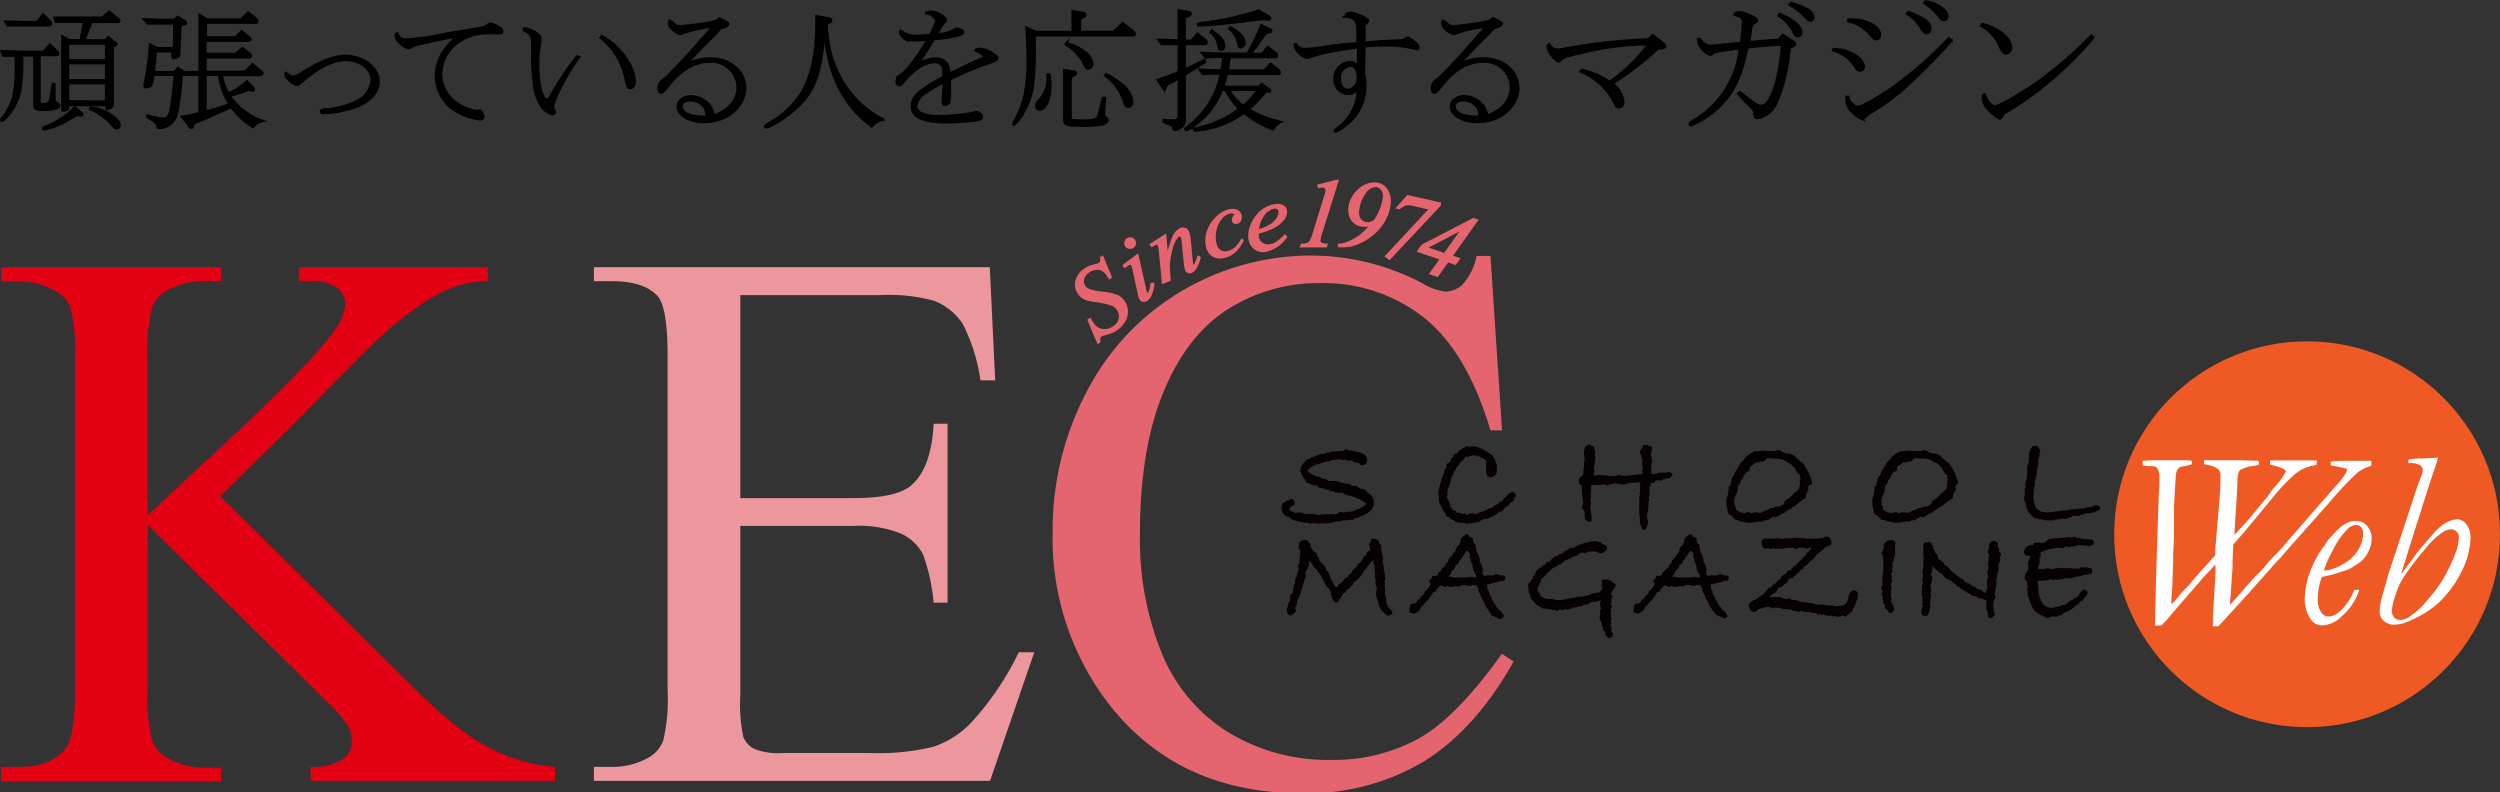
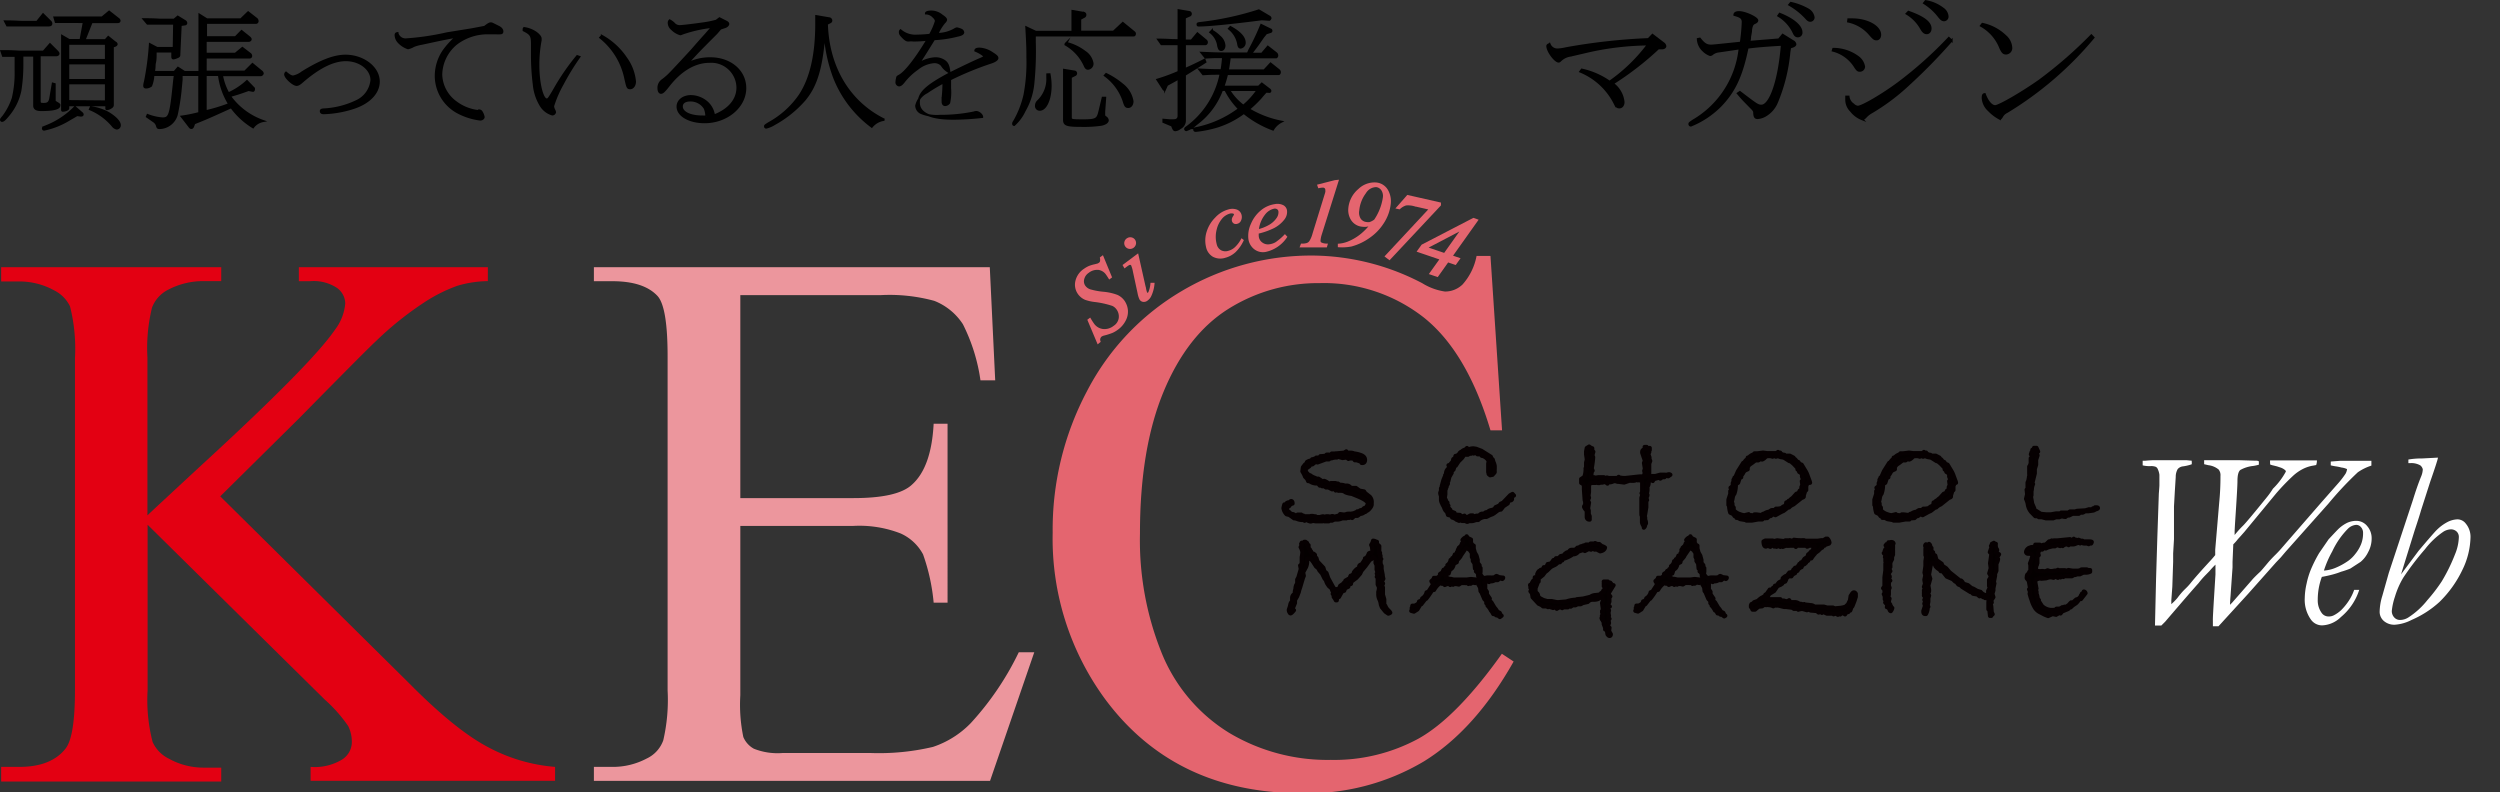
<svg xmlns="http://www.w3.org/2000/svg" width="300.14" height="95.14" viewBox="0 0 300.14 95.14">
  <rect x="0" y="0" width="300.14" height="95.14" fill="#333333" stroke="none" />
  <defs>
    <style>.cls-1{stroke:#000;}.cls-1,.cls-7{stroke-miterlimit:10;stroke-width:0.25px;}.cls-2{fill:none;}.cls-3{fill:#040000;stroke:#060001;stroke-linecap:round;stroke-linejoin:round;stroke-width:0.5px;}.cls-4,.cls-7{fill:#e4656f;}.cls-5{fill:#e30012;}.cls-6{fill:#ec969d;}.cls-7{stroke:#e4656f;}.cls-8{fill:#ef5a24;}.cls-9{fill:#fff;}</style>
  </defs>
  <title>logo01</title>
  <g id="レイヤー_2" data-name="レイヤー 2">
    <g id="背景">
      <path class="cls-1" d="M.17,6.14c.72,0,1.12,0,2.12.06H5.22L6,5.31l.89.89c.08.1.13.16.13.24s-.08.19-.26.19h-2v5.47c0,.34.06.38.51.38s.69-.14.78-.73l.29-1.71.22.06,0,1.64,0,.35c0,.08,0,.1.32.29s.24.21.24.3c0,.35-.74.53-2.16.53-.59,0-.85-.16-.85-.54v-6H2.68c0,.62,0,.62,0,1a19.8,19.8,0,0,1-.24,3.22,6.75,6.75,0,0,1-1.48,3c-.37.45-.57.62-.72.62a.12.12,0,0,1-.11-.13c0-.08,0-.08.29-.43a7.66,7.66,0,0,0,1.12-2.16,13,13,0,0,0,.34-3.27c0-.51,0-.51,0-1.82-.73,0-.84,0-1.52,0Zm5-4.42.86.85a.36.36,0,0,1,.13.24c0,.18-.1.24-.34.24H2.74c-.54,0-1,0-1.88,0L.61,2.57c1.25,0,1.68.06,2.14.06H4.44ZM9.83,13.58a.22.22,0,0,1,.09.16c0,.08-.06.13-.17.13H9.67l-.43-.06c-.19.13-.35.21-1,.59a9.44,9.44,0,0,1-2.94,1.16.13.13,0,0,1-.14-.14c0-.1,0-.1.48-.3A9.83,9.83,0,0,0,9,12.86ZM13.1,1.4l1.12.88a.31.31,0,0,1,.13.19c0,.13-.08.18-.24.18H11l-.86,2.17h2.52L13,4.44l.81.65A.3.3,0,0,1,14,5.3c0,.06-.06.13-.16.18l-.3.11v7c0,.16-.06.24-.29.37a1,1,0,0,1-.4.14.07.07,0,0,1-.08-.06v-.41H8.19V13c0,.14-.34.29-.67.29,0,0-.06,0-.06-.08V4.32l.85.49H9.67l.4-2.17H8.7c-.54,0-1,0-2,0l-.16-.54c.41,0,.81,0,.94,0l1.2,0h3.58ZM12.72,7.2V5.25H8.19V7.2Zm0,2.41v-2H8.19v2Zm0,2.57V10H8.19v2.14Zm-1.82.7a6.06,6.06,0,0,1,2.09.67c.85.51,1.39,1.07,1.39,1.47a.38.38,0,0,1-.37.41.84.84,0,0,1-.48-.32,7.11,7.11,0,0,0-2.73-2Z" />
      <path class="cls-1" d="M20.91,2.84H19.39l-.77,0-.91,0-.45-.53c1.41,0,1.76.06,2.12.06h1.52L21.34,2l.88.54a.29.29,0,0,1,.14.22.16.16,0,0,1-.13.16L21.69,3l-.16,3.43c0,.3,0,.34-.29.45a1.68,1.68,0,0,1-.41.13c-.1,0-.14-.06-.14-.21v0l0-.62H18.68l0,.34c0,.32,0,.65-.08,1s0,.46-.13,1.12h2.47l.43-.5.78.5h1.8V1.77l.89.56h4.07l.88-.85,1,.78a.34.34,0,0,1,.13.27.19.19,0,0,1-.19.21h-6V4.47h3.54L29,3.73l.91.73c.13.1.18.18.18.26s-.1.18-.22.18H24.69V6.46h3.56l.85-.7.94.72a.31.31,0,0,1,.11.24.17.17,0,0,1-.16.18h-5.3V8.6H29.4l.91-.91,1.07.88a.39.39,0,0,1,.16.24.27.27,0,0,1-.21.21H26.64a6.75,6.75,0,0,0,.78,2.19,8.17,8.17,0,0,0,2.23-1.47l.83.86a.35.35,0,0,1,0,.16c0,.08-.06.16-.13.14l0,0-.51-.1c-1.12.4-1.29.45-2.25.73a8.25,8.25,0,0,0,4,3,1.93,1.93,0,0,0-1.21.75,9.17,9.17,0,0,1-2.62-2.41c-2.6,1.18-3,1.36-4.44,1.93l-.11.3c-.06.18-.14.26-.22.26s-.14,0-.29-.22L21.82,14a17.93,17.93,0,0,0,2.11-.43V9H21.8c0,.26,0,.43,0,.57l-.14,1.47a26.16,26.16,0,0,1-.45,2.75,2.19,2.19,0,0,1-2,1.58c-.24,0-.29,0-.38-.34a.94.94,0,0,0-.37-.46L17.64,14l.08-.19a6.29,6.29,0,0,0,1.76.41c.89,0,1-.27,1.44-4.64L21,9H18.41a4,4,0,0,1-.27,1.29,1,1,0,0,1-.61.21c-.14,0-.21-.06-.21-.21a1.66,1.66,0,0,1,.08-.45A33.07,33.07,0,0,0,18,5.31l.86.45h2Zm3.78,10.52a20.74,20.74,0,0,0,2.83-.86A8.56,8.56,0,0,1,26.29,9h-1.6Z" />
      <path class="cls-1" d="M35.2,9.19a2.62,2.62,0,0,0,1.07-.5c2.16-1.34,3.81-2,5.2-2,2.16,0,4,1.42,4,3.1,0,1.34-1.12,2.54-3,3.16a12.82,12.82,0,0,1-3.61.64c-.22,0-.34-.08-.34-.24s.11-.19.38-.21a10.27,10.27,0,0,0,3.91-1A3.1,3.1,0,0,0,44.6,9.61c0-1.31-1.39-2.39-3.08-2.39-1.52,0-3.24.86-5.25,2.6-.29.26-.48.37-.66.37-.41,0-1.37-.88-1.37-1.26a.29.29,0,0,1,.1-.21C34.78,9.1,35,9.19,35.2,9.19Z" />
      <path class="cls-1" d="M57.48,13.26a.35.35,0,0,1,.34.18,1.68,1.68,0,0,1,.24.61c0,.16-.19.3-.4.3A7.78,7.78,0,0,1,55,13.52a5,5,0,0,1-2.68-4.44,5.39,5.39,0,0,1,.91-2.94A9.61,9.61,0,0,1,54.82,4.4c-1.23.22-1.44.27-2.23.43l-2,.43a4.81,4.81,0,0,0-.93.26,2.36,2.36,0,0,1-.67.27,2.69,2.69,0,0,1-1.12-.72,1.3,1.3,0,0,1-.37-.85c0-.16.06-.22.21-.24a1,1,0,0,0,1.05.75A31,31,0,0,0,53.68,4l2.66-.43c.06,0,1-.18,1.84-.34.5-.37.59-.42.74-.42s.1,0,.91.4c.3.14.48.35.48.56S60.18,4,60,4a3.73,3.73,0,0,1-.4,0l-.81,0a6.19,6.19,0,0,0-4,1.25,4.91,4.91,0,0,0-1.82,3.72,4.24,4.24,0,0,0,1.77,3.3,5.49,5.49,0,0,0,2.55,1.05l.13,0Z" />
      <path class="cls-1" d="M69.55,6.83a29,29,0,0,0-2,3.26,13.41,13.41,0,0,0-1.15,2.65,1.27,1.27,0,0,0,.13.46.67.67,0,0,1,.1.27.33.33,0,0,1-.32.27,2.43,2.43,0,0,1-1.42-1.12,5.85,5.85,0,0,1-.8-2.47,28.4,28.4,0,0,1-.22-3.4c0-.14,0-.56,0-1.21V5.28c0-1-.13-1.2-1-1.64,0-.21,0-.26.11-.26a3.3,3.3,0,0,1,1.39.56c.32.24.53.5.53.67a1.61,1.61,0,0,1,0,.24,15.43,15.43,0,0,0-.27,3c0,2.12.48,4.09,1,4.09.19,0,.22,0,.92-1.2a27.66,27.66,0,0,1,2.75-4Zm2.71-2.52A8.37,8.37,0,0,1,75.18,7a5.66,5.66,0,0,1,1.05,2.79c0,.45-.25.8-.57.8s-.34-.1-.59-1.2a8.45,8.45,0,0,0-3-4.88Z" />
      <path class="cls-1" d="M86,4c-2.19,2.19-2.27,2.28-3.53,3.67A6,6,0,0,1,85.27,7c2.41,0,4.2,1.52,4.2,3.58,0,2.23-2.2,4.09-4.88,4.09-1.84,0-3.24-.81-3.24-1.87,0-.73.69-1.26,1.6-1.26a3,3,0,0,1,2,.81,2.59,2.59,0,0,1,.77,1.52c1.8-.69,2.82-1.9,2.82-3.37a3.15,3.15,0,0,0-3.38-3.08c-1.72,0-3.45,1-4.92,2.91-.49.62-.69.81-.88.81s-.3-.24-.3-.51a1.11,1.11,0,0,1,.46-1,5.36,5.36,0,0,0,.51-.41c.24-.18,1.13-1.13,3-3.16.67-.77,1.1-1.26,1.69-1.91l.81-.93a15.91,15.91,0,0,0-3.62.81.81.81,0,0,1-.24.08,2.37,2.37,0,0,1-1-.61,1,1,0,0,1-.38-.75.38.38,0,0,1,.11-.3,2.34,2.34,0,0,1,.48.34.91.91,0,0,0,.73.35c.29,0,1.76-.18,2.59-.3A12.36,12.36,0,0,0,86,2.49l.38-.29.75.38c.21.1.3.19.3.3s-.14.29-.4.37l-.54.18Zm-1.2,10a2.54,2.54,0,0,0-.19-1,2,2,0,0,0-1.76-.94c-.61,0-1,.27-1,.72,0,.72,1,1.21,2.47,1.21Z" />
      <path class="cls-1" d="M99.53,2.2a.28.28,0,0,1,.27.26.23.23,0,0,1-.16.22l-.37.19c.16,5.24,2.68,9.43,6.91,11.51a2.3,2.3,0,0,0-1.52.83,13.47,13.47,0,0,1-4.52-5.92A18.41,18.41,0,0,1,99,3.7c-.32,4.44-1,6.67-2.49,8.38a13.24,13.24,0,0,1-3.53,2.81,3.33,3.33,0,0,1-1,.43.14.14,0,0,1-.13-.14c0-.11,0-.11.46-.4A10.83,10.83,0,0,0,96,11.46q2-3,2-8.59c0-.3,0-.49,0-.93Z" />
-       <path class="cls-1" d="M113,7.76a1.19,1.19,0,0,0-.85-.3,3.59,3.59,0,0,0-2,.81,7.58,7.58,0,0,0-1.68,1.6c-.22.27-.38.38-.54.38a.36.36,0,0,1-.3-.4,2.07,2.07,0,0,1,.08-.49c0-.13.06-.16.25-.27.72-.37,2-2,3.4-4.33a13.45,13.45,0,0,1-1.71.1,2.51,2.51,0,0,0-.53,0l-.11,0c-.16,0-.34-.11-.62-.4s-.35-.38-.35-.61a.27.27,0,0,1,.08-.21,2.73,2.73,0,0,0,2,.64,14.69,14.69,0,0,0,1.53-.1,7.92,7.92,0,0,0,.72-1.66.82.82,0,0,0-.29-.48,1.26,1.26,0,0,0-.91-.43.13.13,0,0,1,0,0c0-.13.24-.22.64-.22a2,2,0,0,1,1.28.48c.32.21.49.38.49.51a.56.56,0,0,1-.19.3,5.66,5.66,0,0,0-.86,1.4,4.18,4.18,0,0,0,2.09-.56.68.68,0,0,1,.27-.11,2.35,2.35,0,0,1,.54.18.4.4,0,0,1,.21.29c0,.18-.21.3-.69.4a13.76,13.76,0,0,1-2.81.42c-.62,1-1.34,2.17-1.9,3A4,4,0,0,1,112.27,7a1.86,1.86,0,0,1,1.18.37c.34.27.48.67.54,1.47,1.5-.75,3.14-1.53,3.8-1.8.3-.14.41-.21.41-.27s-.49-.45-1.1-.69c0-.16.18-.24.51-.24a3,3,0,0,1,1.52.54c.46.29.61.43.61.59s-.24.38-.83.56a37.46,37.46,0,0,0-4.85,2c0,.48,0,.72,0,1.05a6,6,0,0,1-.11,1.76.62.62,0,0,1-.48.27c-.19,0-.3-.16-.3-.41s0-.27,0-.43a15.77,15.77,0,0,0,.1-1.88,20.67,20.67,0,0,0-2,1.2A2.39,2.39,0,0,0,110,12.69a1,1,0,0,0,.54.85,4.85,4.85,0,0,0,2.28.37,19.7,19.7,0,0,0,4.1-.4.86.86,0,0,1,.29-.06c.3,0,.7.34.7.59s-.3.37-.86.45a32.91,32.91,0,0,1-3.43.21c-2.81,0-4.17-.64-4.17-1.95,0-1.13.89-2,3.81-3.53C113.27,8.28,113.21,8,113,7.76Z" />
+       <path class="cls-1" d="M113,7.76a1.19,1.19,0,0,0-.85-.3,3.59,3.59,0,0,0-2,.81,7.58,7.58,0,0,0-1.68,1.6c-.22.27-.38.38-.54.38a.36.36,0,0,1-.3-.4,2.07,2.07,0,0,1,.08-.49c0-.13.06-.16.25-.27.72-.37,2-2,3.4-4.33a13.45,13.45,0,0,1-1.71.1,2.51,2.51,0,0,0-.53,0l-.11,0c-.16,0-.34-.11-.62-.4s-.35-.38-.35-.61a.27.27,0,0,1,.08-.21,2.73,2.73,0,0,0,2,.64,14.69,14.69,0,0,0,1.53-.1,7.92,7.92,0,0,0,.72-1.66.82.82,0,0,0-.29-.48,1.26,1.26,0,0,0-.91-.43.13.13,0,0,1,0,0c0-.13.24-.22.64-.22a2,2,0,0,1,1.28.48c.32.21.49.38.49.51a.56.56,0,0,1-.19.3,5.66,5.66,0,0,0-.86,1.4,4.18,4.18,0,0,0,2.09-.56.68.68,0,0,1,.27-.11,2.35,2.35,0,0,1,.54.18.4.4,0,0,1,.21.29c0,.18-.21.3-.69.4a13.76,13.76,0,0,1-2.81.42c-.62,1-1.34,2.17-1.9,3A4,4,0,0,1,112.27,7a1.86,1.86,0,0,1,1.18.37c.34.27.48.67.54,1.47,1.5-.75,3.14-1.53,3.8-1.8.3-.14.41-.21.41-.27s-.49-.45-1.1-.69c0-.16.18-.24.51-.24a3,3,0,0,1,1.52.54c.46.29.61.43.61.59s-.24.38-.83.56a37.46,37.46,0,0,0-4.85,2c0,.48,0,.72,0,1.05a6,6,0,0,1-.11,1.76.62.62,0,0,1-.48.27c-.19,0-.3-.16-.3-.41s0-.27,0-.43a15.77,15.77,0,0,0,.1-1.88,20.67,20.67,0,0,0-2,1.2A2.39,2.39,0,0,0,110,12.69a1,1,0,0,0,.54.85,4.85,4.85,0,0,0,2.28.37,19.7,19.7,0,0,0,4.1-.4.86.86,0,0,1,.29-.06c.3,0,.7.34.7.59a32.91,32.91,0,0,1-3.43.21c-2.81,0-4.17-.64-4.17-1.95,0-1.13.89-2,3.81-3.53C113.27,8.28,113.21,8,113,7.76Z" />
      <path class="cls-1" d="M124.23,5.07a38.56,38.56,0,0,1-.18,5A8.1,8.1,0,0,1,123,13.31,5.25,5.25,0,0,1,121.75,15a.12.12,0,0,1-.11-.13c0-.08,0-.14.14-.34A11.38,11.38,0,0,0,123,11.4a20.75,20.75,0,0,0,.35-4.5c0-.94,0-1.36-.13-3.61l1.12.53h4.42V1.32l1.4.24a.22.22,0,0,1,.14.22.25.25,0,0,1-.11.22l-.51.27V3.81h4l1.12-1.05,1.37,1.12a.23.23,0,0,1,.08.18c0,.1-.06.19-.13.19H124.23ZM126,8.92a8,8,0,0,1,.13,1.36c0,1.61-.57,2.89-1.29,2.89a.44.44,0,0,1-.46-.49.77.77,0,0,1,.26-.56,3.65,3.65,0,0,0,1.1-2.79c0-.1,0-.22,0-.4Zm6.56,4.49v.32c0,.19,0,.21.22.37a.49.49,0,0,1,.21.34c0,.24-.32.45-.81.54a15,15,0,0,1-2.31.13c-1.8,0-2.12-.11-2.12-.72v-6l1.28.21a.21.21,0,0,1,.16.21.22.22,0,0,1-.1.18l-.54.27v4.76c0,.41,0,.43,1.53.43s1.69-.16,1.9-1l.41-1.71.29,0Zm-4.53-8.25a6,6,0,0,1,2.2,1.05,2.07,2.07,0,0,1,.93,1.39.6.6,0,0,1-.54.65c-.16,0-.27-.1-.38-.35a5.54,5.54,0,0,0-2.31-2.55Zm4.77,3.73a9.38,9.38,0,0,1,1.95,1.26,3.18,3.18,0,0,1,1.21,2c0,.41-.21.69-.51.69s-.37-.14-.57-.78a6.24,6.24,0,0,0-2.23-3Z" />
      <path class="cls-1" d="M140.38,14.44l.53,0c.4,0,.59-.19.59-.56V9.42c-.5.29-.77.43-1.39.77l-.22.48a.15.15,0,0,1-.11.11s-.06,0-.1-.08l-.73-1.13a22,22,0,0,0,2.55-.94V5.3h-.3c-.8,0-1,0-1.76,0l-.38-.54c1,0,1.44.06,2.14.06h.3V1.23l1.29.22a.21.21,0,0,1,.17.22.2.2,0,0,1-.11.18l-.61.27V4.87h.8l.72-.86,1,.83a.3.3,0,0,1,.13.24c0,.11-.08.22-.18.22h-2.46v3c.74-.32,1.28-.57,2.36-1.12l.1.26c-.59.38-1,.64-2.46,1.55v5.44a1,1,0,0,1-.56.94,1.1,1.1,0,0,1-.58.26c-.14,0-.21-.08-.33-.38s-.08-.18-.22-.24l-.88-.37,0-.26Zm6.32-3.64a8.92,8.92,0,0,1-3.08,4.1,3.36,3.36,0,0,1-1.2.72.14.14,0,0,1-.13-.13c0-.08.06-.14.26-.27a10.41,10.41,0,0,0,4-6.37c-1,0-1.1,0-2.11.06L144,8.35c1.29.06,1.48.08,2.65.08a14.83,14.83,0,0,0,.19-1.58c-1,0-1.13,0-2.12.06l-.46-.57c1.36.06,1.77.08,2.76.08h2.79L150,6a29.47,29.47,0,0,0,1.42-3l1.09.54c.08,0,.13.1.13.16a.15.15,0,0,1-.13.14L152,4c-.16.21-.27.34-.3.37-.19.27-.38.54-.58.83s-.35.48-.94,1.26h1.31l.72-.85,1,.78a.37.37,0,0,1,.13.27c0,.1-.08.22-.13.22h-5.57c-.16,1.15-.16,1.2-.24,1.58h4.37l.77-.83,1,.8a.31.31,0,0,1,.11.24c0,.11-.06.22-.13.22h-6.21a12.6,12.6,0,0,1-.45,1.52h4.25l.38-.37.94.72s.08.08.08.13,0,.14-.11.14L152,11c-.06.06-.29.3-.66.75a14.73,14.73,0,0,1-1.42,1.36,12,12,0,0,0,3.91,1.5,2.46,2.46,0,0,0-1,.94,12.2,12.2,0,0,1-3.5-2,10.64,10.64,0,0,1-3.16,1.63,14.12,14.12,0,0,1-2.6.53q-.19,0-.19-.14c0-.1,0-.14.27-.19a12.85,12.85,0,0,0,5.11-2.31,9.07,9.07,0,0,1-1.64-2.28Zm4.79-8.49c-3.56.46-6.43.75-7.55.75-.11,0-.16,0-.16-.13s0-.13.69-.21a35.77,35.77,0,0,0,6.66-1.47L152.4,2a.27.27,0,0,1,.13.18s0,0-.06.13l-.08.06h0Zm-6,1.37a4.43,4.43,0,0,1,.93.7A1.58,1.58,0,0,1,147,5.47c0,.3-.17.53-.38.53s-.29-.16-.37-.53a2.47,2.47,0,0,0-.94-1.6Zm2.23-.43c1.13.61,1.71,1.25,1.71,1.87a.57.57,0,0,1-.49.59c-.16,0-.24-.13-.29-.45a3,3,0,0,0-1.1-1.82Zm-.17,7.55a6.5,6.5,0,0,0,1.72,1.9,9,9,0,0,0,1.72-1.9Z" />
-       <path class="cls-1" d="M161.55,1.9c0-.21.27-.38.62-.38.54,0,2.07.7,2.07.94s-.11.26-.41.51c0,1.07,0,1.2,0,2.12,1.69-.14,2.55-.19,4.52-.27.19-.08.37-.18.43-.21A.56.56,0,0,1,169,4.5c.14,0,.38.16.93.61.27.21.38.38.38.57s-.08.24-.19.24a1.1,1.1,0,0,1-.34-.08,13.64,13.64,0,0,0-3.53-.37c-.53,0-1.37,0-2.44.13,0,1.25,0,1.61-.06,3.13a6,6,0,0,1,.18,1.47,5.8,5.8,0,0,1-2.39,4.88,4.26,4.26,0,0,1-1.21.75.11.11,0,0,1-.11-.11c0-.08.06-.14.27-.3A5.89,5.89,0,0,0,163,10.6a1.24,1.24,0,0,1-1.15.7,1.74,1.74,0,0,1-1.66-1.74,2,2,0,0,1,1.84-2.12,1.74,1.74,0,0,1,1,.38c0-.51,0-.91,0-1.15s0-.53,0-.94a30,30,0,0,0-5.67,1.09,1.46,1.46,0,0,1-.48.14,2.19,2.19,0,0,1-1-.64,1.71,1.71,0,0,1-.46-.89.16.16,0,0,1,.16-.18h0a1.15,1.15,0,0,0,1.12.62,17.77,17.77,0,0,0,2.46-.29c1.31-.18,2.06-.27,3.8-.41V3.88c0-1.44-.32-1.82-1.55-1.88Zm-.67,7.58c0,.8.37,1.29,1,1.29A1.43,1.43,0,0,0,163,9.26c0-.83-.35-1.36-.91-1.36A1.42,1.42,0,0,0,160.88,9.48Z" />
-       <path class="cls-1" d="M178.8,4c-2.19,2.19-2.27,2.28-3.53,3.67A6,6,0,0,1,178.1,7c2.41,0,4.2,1.52,4.2,3.58,0,2.23-2.2,4.09-4.88,4.09-1.84,0-3.24-.81-3.24-1.87,0-.73.69-1.26,1.6-1.26a3,3,0,0,1,2,.81,2.58,2.58,0,0,1,.77,1.52c1.8-.69,2.83-1.9,2.83-3.37A3.15,3.15,0,0,0,178,7.42c-1.72,0-3.45,1-4.92,2.91-.49.62-.69.81-.88.81s-.3-.24-.3-.51a1.11,1.11,0,0,1,.46-1,5.72,5.72,0,0,0,.51-.41c.24-.18,1.13-1.13,3-3.16.67-.77,1.1-1.26,1.69-1.91l.81-.93a15.91,15.91,0,0,0-3.62.81.79.79,0,0,1-.24.08,2.36,2.36,0,0,1-1-.61,1,1,0,0,1-.38-.75.38.38,0,0,1,.11-.3,2.38,2.38,0,0,1,.48.34.91.91,0,0,0,.73.35c.29,0,1.76-.18,2.59-.3a12.3,12.3,0,0,0,1.82-.38l.38-.29.75.38c.21.1.3.19.3.3s-.14.29-.4.37l-.54.18Zm-1.2,10a2.51,2.51,0,0,0-.19-1,2,2,0,0,0-1.76-.94c-.61,0-1,.27-1,.72,0,.72,1,1.21,2.47,1.21Z" />
      <path class="cls-1" d="M189.9,8.36a9.2,9.2,0,0,1,3.34,1.46,20.05,20.05,0,0,0,4.63-4.49,34.38,34.38,0,0,0-7,.8l-2.32.54a2.15,2.15,0,0,0-1.18.56c-.1.1-.17.16-.24.16-.43,0-1.36-1.25-1.36-1.86,0-.1.07-.16.26-.23a1,1,0,0,0,1.06.64A5.23,5.23,0,0,0,188,5.8a72.07,72.07,0,0,1,9.9-1.1l.49-.51,1.31,1a.51.51,0,0,1,.23.35c0,.14-.16.26-.4.26l-.44,0a36.19,36.19,0,0,1-5.47,4.23,3.12,3.12,0,0,1,1.29,2.23c0,.37-.21.63-.49.63s-.37-.12-.56-.47a8.06,8.06,0,0,0-4.13-3.83Z" />
      <path class="cls-1" d="M213.57,4.74l.45-.56,1.24.77a.51.51,0,0,1,.28.35c0,.12-.1.21-.33.3l-.3.09-.09.56a20.47,20.47,0,0,1-1.48,6,3.3,3.3,0,0,1-1.46,1.66,2.13,2.13,0,0,1-.87.26c-.28,0-.38-.16-.4-.59,0-.24-.05-.33-.35-.63-.92-.94-1-1-1.62-1.74l.24-.16c2,1.52,2.14,1.64,2.59,1.64,1.08,0,2.13-3.08,2.46-7.32-1.81.1-3.17.21-4.13.35-.7,3.38-1.55,5.23-3.26,7A10.69,10.69,0,0,1,203,15.07a.17.17,0,0,1-.17-.17c0-.12,0-.12.44-.42a11.37,11.37,0,0,0,5.59-8.68l-.92.14-1.58.23a1.5,1.5,0,0,0-.78.31.43.43,0,0,1-.26.12,2.19,2.19,0,0,1-.82-.52,2,2,0,0,1-.66-1.39l.23-.05c.5.64.82.84,1.34.84.23,0,.23,0,3.59-.35a23,23,0,0,0,.23-2.47c0-.49-.23-.66-1-.87v0c0-.21.19-.33.56-.33.73,0,2.18.68,2.18,1,0,.1-.1.21-.31.3s-.35.21-.44.82c0,.17,0,.19-.12.84,0,.21,0,.24-.09.61Zm.09-3.08c1.62.64,2.61,1.48,2.61,2.21a.43.43,0,0,1-.42.49c-.21,0-.35-.1-.49-.4a4.67,4.67,0,0,0-1.86-2.07ZM215,.35a7.54,7.54,0,0,1,2.09.8,1.31,1.31,0,0,1,.64.94.4.4,0,0,1-.38.4c-.21,0-.31-.09-.61-.42a8.34,8.34,0,0,0-1.92-1.5Z" />
      <path class="cls-1" d="M220.1,5.87a5,5,0,0,1,3,1A1.8,1.8,0,0,1,223.79,8a.5.5,0,0,1-.51.49c-.21,0-.3-.07-.54-.42a4.42,4.42,0,0,0-2.7-2Zm14.2-1a66.14,66.14,0,0,1-5.24,5.35,25.11,25.11,0,0,1-4.36,3.26,2.72,2.72,0,0,0-.72.57c-.19.19-.3.26-.42.26a3.15,3.15,0,0,1-1.34-1,1.89,1.89,0,0,1-.56-1.43v-.28l.26,0a1.3,1.3,0,0,0,.58.94.89.89,0,0,0,.54.28c.52,0,3-1.45,4.93-2.89a47.37,47.37,0,0,0,6-5.37ZM221.91,2.33h.47c1.79,0,3.34.85,3.34,1.85,0,.31-.17.54-.42.54s-.35-.07-.75-.52a4.67,4.67,0,0,0-2.67-1.62Zm7.21-.91c1.79.63,2.65,1.27,2.65,2,0,.33-.19.56-.45.56s-.42-.14-.65-.51a4.81,4.81,0,0,0-1.76-1.83ZM231.18.14a4.55,4.55,0,0,1,2.07.89,1.25,1.25,0,0,1,.56.91.44.44,0,0,1-.4.49c-.21,0-.35-.1-.61-.42A6.64,6.64,0,0,0,231,.37Z" />
      <path class="cls-1" d="M238,2.87a5.67,5.67,0,0,1,2.75,1.45,2,2,0,0,1,.71,1.39.65.65,0,0,1-.61.71c-.31,0-.44-.12-.7-.68a5.21,5.21,0,0,0-2.32-2.65Zm13.33,1.64a41.47,41.47,0,0,1-10.4,8.94,1.25,1.25,0,0,0-.58.54c-.1.17-.17.26-.26.26a5.12,5.12,0,0,1-1.32-1,2.16,2.16,0,0,1-.73-1.48c0-.33.05-.45.24-.47.31.87.8,1.45,1.25,1.45s3.24-1.6,5.35-3.1a51.62,51.62,0,0,0,6.2-5.4Z" />
      <rect class="cls-2" x="0.14" y="0.14" width="300" height="95" />
      <path class="cls-3" d="M163.76,59l.13.2.55.43a.92.92,0,0,1,.24.73l0,.24a.84.84,0,0,1-.2.39,1.11,1.11,0,0,1-.48.39.19.19,0,0,1-.2.1h0a.76.76,0,0,1-.56.22.83.83,0,0,1-.28.23l-.34,0-.29.26-.13-.09-.2.07c-.23,0-.35,0-.37.06l-.5,0a1.42,1.42,0,0,1-.48.14l-.44,0-.3.14-.17,0a.14.14,0,0,0-.09,0,.16.16,0,0,0-.13.08H159l-.15-.09-.11.09-.77,0-.37-.06a.66.66,0,0,1-.26.08.87.87,0,0,1-.45-.2l-.27.11-.09-.09h-.17a1.61,1.61,0,0,1-.56-.1,1.43,1.43,0,0,0-.34-.1l-.09,0-.56-.4-.35-.09a1.35,1.35,0,0,1-.37-.73,2.23,2.23,0,0,1,.11-.45l.12,0q.15,0,.19-.19l.24,0-.11-.05.17,0q.13-.16.2-.16c.11,0,.17.1.17.29a.69.69,0,0,0-.37.22s0,.09-.12.14l-.18.12,0,.09v.27a1.67,1.67,0,0,1,.48.42l.2,0a1,1,0,0,1,.31.16l.29,0,0-.09.43,0-.09.06.35.06,0,.08h.74v.05a.33.33,0,0,1,.22-.09l.15,0a1.34,1.34,0,0,0,.35.05l0,.09.22,0h.24l.16.06-.07-.06a1,1,0,0,1,.36-.09.23.23,0,0,1,.16.08.59.59,0,0,1,.34-.09,1.37,1.37,0,0,1,.38.06.36.36,0,0,1,.23-.08.46.46,0,0,1,.24.08l.57-.16.12-.16.49.06.4-.09-.06,0a2.18,2.18,0,0,1,.55,0s.06-.05.08-.05l.11,0,.41-.17.08,0v-.08h.27v0c0-.1.08-.15.25-.15h.12l.06-.06,0-.06q.12-.13.19-.13t.18-.12a1,1,0,0,0,.2-.41q0-.37-1.23-.88l-.7-.29a2.4,2.4,0,0,1-.77-.19.82.82,0,0,0-.54-.18,1.12,1.12,0,0,0-.3,0l-.09-.12-.23.09-.18-.2-.25.06-.45-.23h-.29l-.19-.14h-.26l-.11-.16,0,.08h-.18l-.23-.27a1.34,1.34,0,0,1-1-.27l-.17,0-.11-.26-.26-.27a3.14,3.14,0,0,0-.32-.64l.06-.48.26-.34a.42.42,0,0,0,.22-.29,1,1,0,0,1,.38-.17.11.11,0,0,0,.09.06l.16-.23.07.11,0-.11.59-.2-.17,0,.16,0q.27,0,.34-.17a3.51,3.51,0,0,0,.82-.11l-.08-.07a.23.23,0,0,1,.14,0,.27.27,0,0,1,.16,0l0,0,.13,0a.19.19,0,0,0,.2-.14h.09l.19,0s0,0,0,0v.06a.37.37,0,0,1,.21-.08h.09l.95-.09,0,.09v-.11l.21-.13a.32.32,0,0,0,.32.16h.08a1.15,1.15,0,0,1,.52.08l-.12,0a3.13,3.13,0,0,1,.88.18q.57.18.57.6t-.41.37l-.06-.14-.52-.18h-.23l-.18-.22-.34,0-.11-.11-.14.17-.23-.17-.48.06-.54-.15-.15.09a1.52,1.52,0,0,0-.6.09l-.12,0a.29.29,0,0,0-.22.13l-.37,0-1,.37-.25-.06-.37.29h-.21l-.16.23-.41.29s-.06,0-.06.06v0a2.3,2.3,0,0,1,.09.43l.16.08.08.16.24.06.18.13a2.82,2.82,0,0,0,.45.2l0,.08h.37l.48.32.2-.06a1.47,1.47,0,0,1,.38.19.65.65,0,0,0,.28.13.34.34,0,0,0,.17-.06V58l.55,0,.16.1v-.05h.11l.24.16a1.26,1.26,0,0,1,.59.09l.24,0a.5.5,0,0,1,.36.14c.1.1.18.14.22.14h0l.17,0,.12,0h.22l.44.32Z" />
      <path class="cls-3" d="M181.76,59.49l-.29.17.06.24q0,.2-.4.2l-.12.34-.53.35a2.76,2.76,0,0,1-.3.39.79.79,0,0,0-.48.19l-.33.25-.18.11-.21.08a1.66,1.66,0,0,0-.3.14l-.23.11h-.22a1.39,1.39,0,0,0-.77.37l-.24,0-.2.06a1.06,1.06,0,0,1-.28.07.89.89,0,0,1-.23,0l-.17,0h0a.33.33,0,0,1-.2.09.26.26,0,0,1-.17-.1l-.27,0a.38.38,0,0,0-.16,0l-.22-.08-.15.06-.32-.14-.14-.11a1.79,1.79,0,0,0-.37-.15l-.09-.2-.41-.11s0-.07-.07-.19a.37.37,0,0,0-.12-.24.51.51,0,0,1-.14-.15,1.1,1.1,0,0,1-.11-.23,1.42,1.42,0,0,0-.12-.27,1.34,1.34,0,0,1-.15-.31A.92.92,0,0,1,173,60v0l0-.49a.7.7,0,0,1-.09-.34l.09-.27v-.27l.09,0,0-.26.2-.73.14-.35.07,0,0-.24q.08,0,.11-.28a.74.74,0,0,1,.19-.43.48.48,0,0,0,.16-.27.35.35,0,0,0-.06-.21l.19-.06a1.41,1.41,0,0,1,.3-.34l.09-.34.2-.12.06-.26a.66.66,0,0,0,.46-.28.48.48,0,0,1,.31-.25l.1-.1a1,1,0,0,1,.33-.14l0,0,.18-.18.11.13.16,0a1.41,1.41,0,0,1,.52-.09l.32.05.12.05.5.19,1.13.71a.65.65,0,0,0,.23.34l.09.3a1.64,1.64,0,0,1,.15.49l0,.35a1.43,1.43,0,0,0,0,.34s0,0,0,0,0,.09-.11.17l-.15.18-.29.06-.1-.08a.26.26,0,0,1-.08-.08l0-.09a.32.32,0,0,1-.05-.13l0-.18V56.3l0-.27v-.38l.06-.29a1.2,1.2,0,0,0-.76-.63c-.06,0-.09,0-.09-.05v0s0,0-.07-.06a.18.18,0,0,1-.09-.08h-.34l-.23-.18q-.23,0-.23.09l-.15-.09-.16.11-.21,0-.16.12-.2,0a.69.69,0,0,0-.24,0l-.26.37-.43.43-.34.52-.14.06-.13.41-.22.18v.22l-.27.47-.13.52h-.11l.06.3-.16.3,0,.11h-.09v.24l-.06,0,0,.63-.07.47a.79.79,0,0,1,.18.41l.14.11v.2l.12.17-.07.18.3.32,0,.16.5.2,0,.2.66.05.2.2.34-.11.18.21.37-.13a.39.39,0,0,1,.21-.11,0,0,0,0,1,0,0l.23,0L177,62l.26-.09h.08a.41.41,0,0,0,.34-.12.4.4,0,0,1,.33-.12l.23,0q0-.17.34-.19a.82.82,0,0,1,.4-.23,1.46,1.46,0,0,0,.46-.16l.12-.2.45-.2.17-.22.27-.12.85-.89.29-.16Z" />
      <path class="cls-3" d="M200.14,57l-.32.29-.26,0-.23.17-.17-.11-.62.18-.12.22-.25-.2-.37.49h.13a.81.81,0,0,1-.21.48h0s.07,0,.07.12a2,2,0,0,1-.1.69l.09.08a.31.31,0,0,1-.05.2.2.2,0,0,0-.05.13,1.22,1.22,0,0,0,.06.3l-.09.08,0,.77-.14.86h0l-.06.26.06.11,0,.26.05.13a1,1,0,0,1,.05.31.23.23,0,0,1-.11.16l0,.08a.37.37,0,0,1-.15.29l0-.16a1.14,1.14,0,0,1-.22-.46V62l-.07-.2.12-.1-.12-.06,0-.26v-.23l0,0,0-.18,0-.62,0-.58.12-.41-.1-.14.07-.15v-1l0-.51-.3.11-.08-.09-.13.09-.16-.06a.74.74,0,0,1-.43.11l-.23,0a.67.67,0,0,0-.21,0l-.62.21-.73-.09-.08,0a1,1,0,0,0-.32-.08.86.86,0,0,0-.27.07.89.89,0,0,1-.25.07l-.25-.06-.1.22-.27-.2-.4.09-.16-.09-.13.13-.19,0a.82.82,0,0,1-.29-.12l0,.11-.12,0A1.8,1.8,0,0,0,191,58q-.23.07-.23.48v.59l-.06.42.06.28-.14.3.14.27-.11.7.08.26,0,.41.11.27,0,.13,0,.27-.06,0a.3.3,0,0,1-.29-.3l0-.76a1.39,1.39,0,0,1-.32-.46q0-.18.24-.26l-.11-.11,0-.26-.06-.2-.09-1.27v-.41l-.06-.22-.27-.16,0-.46.37-.24a2.54,2.54,0,0,0,.16-.8,1.36,1.36,0,0,0,0-.24l.14.06-.08-.16,0-.59.09-.37-.09-.62v-.35l.08-.41.29-.18a.9.9,0,0,0,.37.21l0,.26.13.16a3.4,3.4,0,0,0-.11.45.16.16,0,0,0,.08.16.56.56,0,0,1,0,.16,10,10,0,0,1-.17,1.23l.11.26-.11.16a4.6,4.6,0,0,1-.08.63h.34l.17.06.41-.06.26,0,.35,0,.3.15v0c0-.07,0-.11.09-.11a.27.27,0,0,1,.15.06h.27l.62,0a.67.67,0,0,1,.24,0l.12-.14.11.08.45.06a.36.36,0,0,1,.15,0l.06,0,1.74-.19.7,0-.14-.23.08-.09-.08-.35.08-.26-.11-.69.11-.26-.32-.95a.49.49,0,0,1,0-.14.24.24,0,0,1,.1-.2.32.32,0,0,1,.14-.08h.11l-.06-.29h.24l.08.18.29-.06v.25L198,54v.29l-.11.21.14.41v.2l.09.23-.12.32,0,.26L198,57.21l.38-.06.35,0,.59-.16.27,0,.2,0Zm.4,0-.26.18c-.07,0-.11-.05-.11-.12s.06-.12.19-.12A.24.24,0,0,1,200.54,57Z" />
      <path class="cls-3" d="M217,58l-.15.35,0,.48-.14.14-.16.52a.71.71,0,0,1,0,.15.18.18,0,0,1-.1.08l-.17.07-.95.76-.22.11a1.47,1.47,0,0,0-.32.26v-.09l-.66.51-.29.13-.69.38a.67.67,0,0,0-.29-.07.2.2,0,0,0-.17.08.28.28,0,0,1-.12.1l-.14,0-.26.24-.13-.07-.06.09h-.27l-.14.14-.48,0-.77.14-.14,0-.24,0-.27,0-.06-.06-.67-.11-.32-.16h-.14v-.3l-.23.09-.11-.16a.54.54,0,0,0-.16-.13l-.25-.12a2.69,2.69,0,0,1-.14-.81l-.08-.11,0-.64.22-.69,0-.34.15-.13-.12-.27.27-.22V58l.09-.21V57.6l.12-.2,0-.06.08,0,.34-.77.63-1a.34.34,0,0,0,.2-.17,1.13,1.13,0,0,1,.34-.32l0-.14h.2l0-.09a1.17,1.17,0,0,1,.49-.29l.12-.13h0l.3,0,.73-.09.46.06.35,0h.41l.23,0a.41.41,0,0,0,.34-.14.25.25,0,0,0,.18.08l.08,0a.14.14,0,0,0,.16.16.62.62,0,0,0,.35.1l.12.11.23,0h.3l.44.23h-.1l.3.21a.8.8,0,0,1,.16.22l.23.11.12.2.27.11.53.88a3.26,3.26,0,0,1,.19.45l.21.57a1,1,0,0,1,.08.27Zm-.52-.41-.14-.37,0-.12a.46.46,0,0,0,0-.17.91.91,0,0,0-.33-.27l-.12-.3-.09,0,0-.18-.45-.48-.4-.34-.12,0-.58-.37a1.09,1.09,0,0,0-.33-.09,1,1,0,0,1-.39-.12s0,0,0,0l-.24,0-.08.05-.24-.09-.16.09a1.13,1.13,0,0,0-.29-.07l-.14,0-.14,0a.13.13,0,0,1-.11,0,.89.89,0,0,0-.26.2.87.87,0,0,1-.32.21l-.23-.05-.22.15-.26,0-.09,0-.09.06-.1.08-.14.11-.18.13-.21.14a1.35,1.35,0,0,0-.21.32l0,.23-.29.13a1,1,0,0,0-.2.2,1.33,1.33,0,0,1-.29.43v.2c-.12.05-.2.12-.22.2l-.15.46-.27.17a3.26,3.26,0,0,1-.17,1.13,1.08,1.08,0,0,0-.16.29,1.45,1.45,0,0,0-.06.28,2.51,2.51,0,0,1-.11.43l.09.19,0,.29.15.2a.36.36,0,0,1,0,.12l0,.19a1.64,1.64,0,0,0,.76.48,2,2,0,0,0,.52.13l.52-.13.11.12h.26v.11h.25l.07-.2.25,0,.64.08q.09-.16.2-.16l.06,0a1.16,1.16,0,0,1,.52-.23h.06l.32-.2a1.2,1.2,0,0,1,.34,0l.2-.18a1.87,1.87,0,0,0,.66-.08l.15-.13a.66.66,0,0,1,.31-.12l.11-.3,0,0,0-.11a.57.57,0,0,0,.3-.21l.15,0,.08-.16.26-.2.43-.48.26-.09.13-.27.21-.15,0-.29.11-.25-.06-.47Z" />
      <path class="cls-3" d="M234.67,58l-.15.35,0,.48-.14.14-.16.52a.71.71,0,0,1,0,.15.18.18,0,0,1-.1.08l-.17.07-.95.76-.22.11a1.47,1.47,0,0,0-.32.26v-.09l-.66.51-.29.13-.69.38a.67.67,0,0,0-.29-.07.2.2,0,0,0-.17.08.28.28,0,0,1-.12.1l-.14,0-.26.24-.13-.07-.06.09h-.27l-.14.14-.48,0-.77.14-.14,0-.24,0-.27,0-.06-.06-.67-.11-.32-.16H226v-.3l-.23.09-.11-.16a.54.54,0,0,0-.16-.13l-.25-.12a2.69,2.69,0,0,1-.14-.81l-.08-.11,0-.64.22-.69,0-.34.15-.13-.12-.27.27-.22V58l.09-.21V57.6l.12-.2,0-.06.08,0,.34-.77.63-1a.34.34,0,0,0,.2-.17,1.13,1.13,0,0,1,.34-.32l0-.14h.2l0-.09a1.17,1.17,0,0,1,.49-.29l.12-.13h0l.3,0,.73-.09.46.06.35,0h.41l.23,0a.41.41,0,0,0,.34-.14.25.25,0,0,0,.18.08l.08,0a.14.14,0,0,0,.16.16.62.62,0,0,0,.35.1l.12.11.23,0h.3l.44.23h-.1l.3.21a.8.8,0,0,1,.16.22l.23.11.12.2.27.11.53.88a3.26,3.26,0,0,1,.19.45l.21.57a1,1,0,0,1,.08.27Zm-.52-.41-.14-.37,0-.12a.46.46,0,0,0,0-.17.91.91,0,0,0-.33-.27l-.12-.3-.09,0,0-.18-.45-.48-.4-.34-.12,0-.58-.37a1.09,1.09,0,0,0-.33-.09,1,1,0,0,1-.39-.12s0,0,0,0l-.24,0-.08.05-.24-.09-.16.09a1.13,1.13,0,0,0-.29-.07l-.14,0-.14,0a.13.13,0,0,1-.11,0,.89.89,0,0,0-.26.2.87.87,0,0,1-.32.21l-.23-.05-.22.15-.26,0-.09,0-.09.06-.1.08-.14.11-.18.13-.21.14a1.35,1.35,0,0,0-.21.32l0,.23-.29.13a1,1,0,0,0-.2.2,1.33,1.33,0,0,1-.29.43v.2c-.12.05-.2.12-.22.2l-.15.46-.27.17a3.26,3.26,0,0,1-.17,1.13,1.08,1.08,0,0,0-.16.29,1.45,1.45,0,0,0-.06.28,2.51,2.51,0,0,1-.11.43l.09.19,0,.29.15.2a.36.36,0,0,1,0,.12l0,.19a1.64,1.64,0,0,0,.76.48,2,2,0,0,0,.52.13l.52-.13.11.12H228v.11h.25l.07-.2.25,0,.64.08q.09-.16.2-.16l.06,0a1.16,1.16,0,0,1,.52-.23h.06l.32-.2a1.2,1.2,0,0,1,.34,0l.2-.18a1.87,1.87,0,0,0,.66-.08l.15-.13a.66.66,0,0,1,.31-.12l.11-.3,0,0,0-.11a.57.57,0,0,0,.3-.21l.15,0,.08-.16.26-.2.43-.48.26-.09.13-.27.21-.15,0-.29.11-.25-.06-.47Z" />
      <path class="cls-3" d="M251.53,60.91h.15q.19,0,.19.09t-.3.16l-.1.06a.43.43,0,0,1-.2.08l-.57.08h-.37l-.16.1a.36.36,0,0,1-.19.07l-.27,0-.13.13-.75,0-.43.21a.53.53,0,0,0-.43.17,1.25,1.25,0,0,1-.42-.08l-.34.12-.38,0-.35.13h-.84l-.53-.14-.34,0-.12-.12-.3,0-.48-.49a1.89,1.89,0,0,1-.43-1,3.14,3.14,0,0,0-.2-.59l.13-.55-.06-.55.11-.08,0-.77.09-.23a3.12,3.12,0,0,0,.09-.52l.12-.08-.1-.18v-.91a1,1,0,0,0,.18-.45l0-.55.26-.31-.24-.16.09-.29.18-.09L244,54l.2-.08,0-.15.12,0,.17,0,.2.45c-.17.14-.26.24-.26.32a0,0,0,0,1,0,0s0,0,.09.06.09,0,.1.08l-.17.52v.59l-.16.52,0,.52L244,58l.08.11-.06.15a2.44,2.44,0,0,0-.08.38c0,.2-.05.31-.05.34l0,.48-.06.18.13.72,0,.06.25.58v.18l.8.51.63.06v0l.59,0,.61-.11h.45v.06l.17-.16.85,0,.2-.13.59,0,.27-.08,1-.06.43-.13a1.26,1.26,0,0,0,.3,0c.12,0,.18,0,.18-.11v0A.3.3,0,0,0,251.53,60.91Z" />
      <path class="cls-3" d="M166.91,73.56a.61.61,0,0,1-.23.11l-.34-.23-.44-.54-.12-.32a2.7,2.7,0,0,0-.12-.52,1.43,1.43,0,0,1-.18-.87.31.31,0,0,1,0-.16,2.27,2.27,0,0,0,.08-.52l-.16-.34,0-.16,0-.3,0-.35-.11-.11.09-.24-.09-.14.09-.15-.11-.34v-.51l-.13-.3q0-.2,0-.35t-.3-.34l-.2.25-.18.09-.54.75-.47.56-.16.34-.45.51-.6.45-.05.27-.32.12,0,.22-.37.18-.12.3-.26.09-.37.66q-.22,0-.26.4l-.11,0a2.77,2.77,0,0,0-.26-.41l0-.21L160,71.3l.11-.14L160,71a1.38,1.38,0,0,1-.12-.34l-.22-.2a.48.48,0,0,1-.17-.18l-.16-.24a1.56,1.56,0,0,1-.14-.38l-.17-.2-.3-.61-.32-.37-.11-.23L158,68l-.32-.5q-.27-.41-.43-.41a.55.55,0,0,0-.21,0l-.11,0h0v.2a1.76,1.76,0,0,1-.14.8l-.34.63.08.41-.11.28-.32,1.08-.12.35-.05.23-.2.52-.26.45,0,.35-.27.66a.23.23,0,0,0,.15.21q-.31.38-.41.38s-.07,0-.12-.12a.49.49,0,0,1-.09-.29,1,1,0,0,1,.06-.2,2.68,2.68,0,0,0,.11-.4.76.76,0,0,1,.14-.34l.09-.11v-.39a.52.52,0,0,1,.32-.49V71l.09-.37a.21.21,0,0,1,0-.09,1.25,1.25,0,0,1,.09-.32.45.45,0,0,0,.11-.29v-.35l.14-.26.29-1-.08-.43.14-.11.05-.2,0-.69a4,4,0,0,0,.08-.61,1.64,1.64,0,0,0-.21-.59l.13-.27-.07-.12a.14.14,0,0,0,.07-.14c.16,0,.25,0,.3-.11l.15,0,.19.14v.14l.18.12,0,.37.15.13.06.23h.08a.25.25,0,0,0,0,.11q0,.14.26.16a.75.75,0,0,1,.22.17l0,.21.18.19.11.38.72.77.13.43.24.2.22.63.55,1a2.16,2.16,0,0,0,.41.51l0-.21h.29l.18-.4.34-.23a2.28,2.28,0,0,1,.29-.32V69.7l.36-.21c.12-.06.18-.11.18-.12a0,0,0,0,0,0,0,.51.51,0,0,1,.09-.26h.16l.14-.2c0,.05.06.08.09.08s0,0,0,0,0-.11,0-.29q.35-.48.63-.48V68c0-.11.09-.19.27-.24l.09,0,0-.09.34-.53,0-.11h.11a1.62,1.62,0,0,0,.35-.59.39.39,0,0,1,.24-.08.08.08,0,0,1,.08,0l.11-.23-.06-.48-.09-.23a1.42,1.42,0,0,0,.23-.51.87.87,0,0,1,.25.06s.1.06.21.08l0,.26.28.25a.28.28,0,0,1,0,.1l0,.13v.43l.09.14-.09.09.09,0,0,.17.06.08,0,.34.09.07-.16.22.08,0,0,.34.12.29,0,.37L166,69q0,.17.08.48a1.06,1.06,0,0,1-.19.29l.09.2s.06.05.06.08a.44.44,0,0,1-.06.15,1.05,1.05,0,0,0-.08.2l.13.12,0,.88.16.55v.64l.12.13a1.62,1.62,0,0,0,.16.32,3.06,3.06,0,0,0,.25.28A.71.71,0,0,1,166.91,73.56Z" />
      <path class="cls-3" d="M180.46,69.35a.17.17,0,0,1-.11.16l-.26-.09-.29.23-.34,0a.77.77,0,0,1-.45.14c-.12,0-.21,0-.24.09a.92.92,0,0,0-.37-.09.2.2,0,0,0-.21.12.32.32,0,0,0,.12.14l0,.16,0,.54.2.3,0,.29.35.52-.05.23.24.23.37.63a1.88,1.88,0,0,1,.34.48l.29.15.11.25.12.09-.21.16-.26-.2h-.16l-.21-.16h-.16l-.15-.27L179,73.3a2.17,2.17,0,0,0-.41-.59v-.16l-.15-.13,0-.25-.24-.26-.34-.8-.11-.14-.05-.4a1.67,1.67,0,0,0-.2-.37v-.34h-.19l-.21.14-.32-.06-.22.14-.09-.08-.17.11,0-.11-.16,0a.72.72,0,0,1-.26,0l-.2,0h-.27l-.27.18-.29-.06-.4,0v.08l-.14-.08-.2.11-.14-.11h-.26l-.26.11-.21-.23-.11.09-.23-.09a2.39,2.39,0,0,0-.73.82l-.26.06a8.3,8.3,0,0,1-.69,1l-.14.08-.45.58h-.09l-.38.63-.41.26-.32-.09.06-.14v-.23l.12-.14-.05-.11.29,0,.2-.11a.53.53,0,0,0,.32-.4.47.47,0,0,0,.38-.37,1.11,1.11,0,0,0,.52-.72l.22-.09.52-.8v-.23a.51.51,0,0,1-.16-.23l.3-.27v-.12l.37,0,.21-.13,0,.06.21-.28s-.07,0-.07-.07.08-.09.23-.19l.06.09a1.17,1.17,0,0,1,.16-.46l0,0,.19,0,.06-.21c.13,0,.2-.07.2-.16v-.19a.88.88,0,0,0,.38-.61v0l.21,0,0-.23.11,0,.16-.34.11.08-.08-.17q.23,0,.26-.3l.11.06V66h.11v-.23l.18-.16a.58.58,0,0,0,.19-.35l.18-.18-.11-.25q.22-.29.41-.29h0l.09-.15.11.16a.48.48,0,0,0,.14.1l.27.13,0,.41a.85.85,0,0,1,.2.32l.13,0,0,.35.13.48.21.37.14.52,0,.34.23.3-.06.13.17.2v.24l0,.22a.32.32,0,0,1-.07.16q.24.57.56.57l.3-.06h.37a1.13,1.13,0,0,0,.29,0,.48.48,0,0,0,.32-.09.39.39,0,0,1,.14-.09,1.1,1.1,0,0,1,.29.14Zm-3-.4a.64.64,0,0,0-.26-.35l.09-.23-.21-.11-.06-.61-.2-.3,0-.26-.11-.22v-.09h0l0-.34a.36.36,0,0,0-.09-.17l-.11-.17a.55.55,0,0,0-.13-.12,1.94,1.94,0,0,0-.3-.16l-.18.09-.11.19-.38.55-.09.18a2.94,2.94,0,0,1-.37.41l-.06.26-.34.17q-.12.61-.48.7l-.15.48-.32.13v.16l0,.2a1.66,1.66,0,0,1,.4.16l.2,0,.32.08.14,0,.23,0,.06,0,.12,0,.18,0,.21,0,.63,0,.51-.07.63.07q.37,0,.37-.16a.5.5,0,0,0-.14-.27Z" />
      <path class="cls-3" d="M193.72,70.26l-.55.9a.21.21,0,0,0-.05.13,1.73,1.73,0,0,0,.21.32l-.11.06,0,.56-.16.41.21.18-.24.13v.2l.14.13-.06.3.06.35-.06.23.12.13-.12.13.06.38-.14.39.2.17-.05.41.21.37q0,.21-.16.21a.24.24,0,0,1-.15-.09c-.06-.06-.09-.1-.09-.12l-.08-.51-.2-.06v-.21l-.17-.43v-.26l-.09-.11,0-.18-.11,0,.06-.14h-.12c0-.06,0-.09.06-.09a.13.13,0,0,1,.09.05l-.11-.26.08-.23-.06-.21.11-.14-.11,0a.44.44,0,0,0,.09-.27l-.09-.69.11-.32,0-.08s-.06-.07-.06-.18a.58.58,0,0,0-.12-.23l-.15.11a.72.72,0,0,1-.29.23,1.59,1.59,0,0,1-.55.07.82.82,0,0,0-.53.14l-.14.13-.58.13-.26.14h-.37l-.26.13-.34,0-.22.16-.21-.06-.14.14-.23,0-.18,0a.43.43,0,0,0-.27.1.2.2,0,0,0-.16-.07.13.13,0,0,0-.09,0l-.06,0-.09,0-.25.15-.24-.2-.2.1-.51-.16-.1.06-.19-.09h-.4l-.2-.16-.34-.16L184,71.7l-.08-.48-.18-.23.12-.26-.13-.16.09-.09-.12-.18,0-.08.21,0V70l.15-.26,0,.07a.62.62,0,0,0,.2-.42l0-.08q.34,0,.41-.58l-.12.21q.16-.43.34-.43h0l-.06.11a.23.23,0,0,0,.14-.21v0l.18,0,0,.06.11,0,0-.22.08.06V68.1h.18l.13-.09a1.05,1.05,0,0,0,.16-.29l.34-.06a1.42,1.42,0,0,0,.34-.41l.24-.08.08-.15.3,0,.26-.26a1.23,1.23,0,0,0,.49-.17l0-.08,0,0,.15-.12,0,0a.48.48,0,0,1,.19-.09l.13,0q.14-.29.34-.29h.34q.13,0,.37-.26l.14,0,.26-.16.11,0a.79.79,0,0,1,.3-.12c.13,0,.19-.06.2-.09l.08,0,.08,0,.35,0,.06-.12.2,0,.34,0,0-.06.26.11h.24l.28.24a1.2,1.2,0,0,1,.41.19q-.07.36-.58.45l-.5-.26-.14.06-.27-.11-.19.11-.27-.08-.47.24-.19-.1a3.25,3.25,0,0,0-.58.18.43.43,0,0,0-.14.13.67.67,0,0,1-.37.18l-.15,0a3.73,3.73,0,0,1-1.28.59l0,.15h-.12l-.16.22-.22,0a1.36,1.36,0,0,1-.52.39,2.31,2.31,0,0,0-.39.21l-.4.39-.26.2-.26.35-.51.41v.36l-.09.08-.28.73v.27a.41.41,0,0,0,.15.32.38.38,0,0,1,.15.29.22.22,0,0,1,0,.09l.2.21.43.23.45.13.54,0,.64.13.09,0,.13,0,.93-.08A3.59,3.59,0,0,1,189.3,72l0-.06.77-.08v0l.87-.21a1.1,1.1,0,0,1,.62-.21,6,6,0,0,0,.65-.1l0-.12h.09v-.06l.24-.07-.07-.16.18-.2v-.29c-.07,0-.1-.06-.11-.08a.69.69,0,0,0,0-.26.88.88,0,0,0,0-.28l.49,0,.14.13h.15l.24.29Z" />
      <path class="cls-3" d="M207.31,69.35a.17.17,0,0,1-.11.16l-.26-.09-.29.23-.34,0a.77.77,0,0,1-.45.14c-.12,0-.21,0-.24.09a.92.92,0,0,0-.37-.09.2.2,0,0,0-.21.12.32.32,0,0,0,.12.14l0,.16,0,.54.2.3,0,.29.35.52-.05.23.24.23.37.63a1.88,1.88,0,0,1,.34.48l.29.15.11.25.12.09L207,74l-.26-.2h-.16l-.21-.16h-.16l-.15-.27-.16-.08a2.17,2.17,0,0,0-.41-.59v-.16l-.15-.13,0-.25-.24-.26-.34-.8-.11-.14-.05-.4a1.67,1.67,0,0,0-.2-.37v-.34h-.19l-.21.14-.32-.06-.22.14-.09-.08-.17.11,0-.11-.16,0a.72.72,0,0,1-.26,0l-.2,0h-.27l-.27.18-.29-.06-.4,0v.08l-.14-.08-.2.11-.14-.11h-.26l-.26.11-.21-.23-.11.09-.23-.09a2.39,2.39,0,0,0-.73.82l-.26.06a8.3,8.3,0,0,1-.69,1l-.14.08-.45.58h-.09l-.38.63-.41.26-.32-.09.06-.14v-.23l.12-.14-.05-.11.29,0,.2-.11a.53.53,0,0,0,.32-.4.47.47,0,0,0,.38-.37,1.11,1.11,0,0,0,.52-.72l.22-.09.52-.8v-.23a.51.51,0,0,1-.16-.23l.3-.27v-.12l.37,0,.21-.13,0,.06.21-.28s-.07,0-.07-.07.08-.09.23-.19L200,69a1.17,1.17,0,0,1,.16-.46l0,0,.19,0,.06-.21c.13,0,.2-.07.2-.16v-.19a.88.88,0,0,0,.38-.61v0l.21,0,0-.23.11,0,.16-.34.11.08-.08-.17q.23,0,.26-.3l.11.06V66H202v-.23l.18-.16a.58.58,0,0,0,.19-.35l.18-.18-.11-.25q.22-.29.41-.29h0l.09-.15.11.16a.48.48,0,0,0,.14.1l.27.13,0,.41a.85.85,0,0,1,.2.32l.13,0,0,.35.13.48.21.37.14.52,0,.34.23.3-.06.13.17.2v.24l0,.22a.32.32,0,0,1-.07.16q.24.57.56.57l.3-.06h.37a1.13,1.13,0,0,0,.29,0,.48.48,0,0,0,.32-.09.39.39,0,0,1,.14-.09,1.1,1.1,0,0,1,.29.14Zm-3-.4a.64.64,0,0,0-.26-.35l.09-.23-.21-.11-.06-.61-.2-.3,0-.26-.11-.22v-.09h0l0-.34a.36.36,0,0,0-.09-.17l-.11-.17a.55.55,0,0,0-.13-.12,1.94,1.94,0,0,0-.3-.16l-.18.09-.11.19-.38.55-.09.18a2.94,2.94,0,0,1-.37.41l-.06.26-.34.17q-.12.61-.48.7l-.15.48-.32.13v.16l0,.2a1.66,1.66,0,0,1,.4.16l.2,0,.32.08.14,0,.23,0,.06,0,.12,0,.18,0,.21,0,.63,0,.51-.07.63.07q.37,0,.37-.16a.5.5,0,0,0-.14-.27Z" />
      <path class="cls-3" d="M221.69,72.71l.17-.14.24-.5.08-.52.09-.13q.16-.3.3-.3a.22.22,0,0,1,.16.07s.07.08.07.1l0,.35-.16.51-.25.63a.59.59,0,0,0-.17.28,1.54,1.54,0,0,1-.09.24l-.16,0-.08.18a.47.47,0,0,0-.38.28l-.2-.12-.17,0L221,73.6l-.07.17-.09-.08-.2.12a.45.45,0,0,0-.27-.12.54.54,0,0,0-.24.06q0-.08-.32-.08l-.48,0-.44-.2h-.16l0,.11-.21-.16-.18.12-.23-.18-.72-.06-.3-.12-.16.08-.52-.15v0s0,0-.09,0a2.1,2.1,0,0,0-.43.09l-.11-.1-.4,0-.23-.14-.73-.09h-.23l-.66-.16-.06,0,0-.06-.24.06-.21-.06-.12.14-.16-.07a1.39,1.39,0,0,0-.39-.07l-.08-.06-.17.06-.1-.09-.12.09-.13-.06-.19.2-.45.05-.41.35-.14,0h-.16a.86.86,0,0,0-.19-.32v-.2l.06-.14c.19-.08.3-.15.32-.23l.45-.16q.46-.43.61-.43a.59.59,0,0,1,.3-.17l0-.15H212a.92.92,0,0,0,.22-.25l.13-.19h.11l0-.16a.39.39,0,0,0,.35-.14.27.27,0,0,1,.23-.14h0s.06-.07.06-.19a.39.39,0,0,0,.21-.06l.23-.3a.59.59,0,0,1,.18-.12l.3-.15,0-.26q.3-.27.38-.27h.09l.34-.43.14,0a1,1,0,0,0,.28-.19l.06-.16.17-.06v-.12a.19.19,0,0,1,.13-.06l.07,0,.07,0s0,0,.06-.08.07-.2.21-.24v-.11l.11,0,.09-.19.14,0,.29-.44.34-.22.09-.29a1.4,1.4,0,0,0,.37-.37h.12l.11-.2h0l0-.08.16-.06,0-.18,0-.16h-.48l-.11-.12a.36.36,0,0,1-.3.23l-.12-.11-.35,0-.14,0-.11,0h-.26l-.12-.09-.25.23-.12-.14-.08,0-.2,0-.32,0a2.85,2.85,0,0,1-.48,0l-.37.14-.11-.09-.18.09-.26-.12-.11,0c0,.07-.06.11-.09.11s0,0-.08-.05a.18.18,0,0,0-.09-.06l-.11.08-.11-.11-.23,0-.12.14-.3-.12-.23.09h0q-.27,0-.29-.61l.21-.11.38,0,.52,0,.15.06.38-.09.81.09.18-.09.34,0a0,0,0,0,0,0,0l0,0a.11.11,0,0,1,.06.07l.13-.09a.72.72,0,0,0,.28.06.22.22,0,0,0,.21-.11,5.94,5.94,0,0,0,1,.06l.23,0,.13.06.45,0,.26,0,.34,0,.44,0,.41-.06h.08l.18,0a.06.06,0,0,0,.06,0,.34.34,0,0,1,.23-.13s0-.06.05-.06l.17,0a.86.86,0,0,1,.24.48l-.06.11-.36.12a.48.48,0,0,0-.19.14l-.26,0a.32.32,0,0,0-.08.14s0,.06.08.08l-.19.1-.3.3-.32.23-.09.13a3,3,0,0,0-.41.54l-.25,0-.12.27-.26.16v.09h-.08a.22.22,0,0,1-.14.18c-.15,0-.23.08-.23.17v0l-.09.06v.12a1,1,0,0,0-.41.28l-.08.15a.41.41,0,0,1-.21.09l-.09.21a.76.76,0,0,0-.43.37h-.26a.56.56,0,0,0-.36.35,1.09,1.09,0,0,1-.13.28l-.35.12v.13l-.21.14-.37.16-.41.59-.58.35-.14.26c-.14.06-.21.12-.23.16a.29.29,0,0,0,0,.1.1.1,0,0,0,.11.11h.23l.64,0,.73,0a.31.31,0,0,0,.26.16l.16,0a1.13,1.13,0,0,0,.37.08h.07l.2-.12a.7.7,0,0,1,.12.23h.14l.37,0a.86.86,0,0,1,.59.2l.19,0,.3.09.1-.06.14.13.11-.06.51.06a.67.67,0,0,1,.38.12l.13.06,1.09,0,.38.11.7,0,.23.1.73-.07Q221.65,72.87,221.69,72.71Z" />
      <path class="cls-3" d="M227.33,65.25l-.06,0-.09.24.09,0,0,.35a.28.28,0,0,0,0,.16l0,.21v.2l-.08.08.08.09-.12.29,0,.27-.26.51.06,0a.53.53,0,0,0,0,.2l0,.24v0l-.18.08.18.4h-.11l0,.15-.12.2.15.27,0,.11h-.08s-.05,0-.05.1a.36.36,0,0,0,.2.3q-.16.07-.17.45l0,.17.09.26-.09.2,0,.59-.08.41.16.08a.82.82,0,0,1-.07.24.29.29,0,0,0,0,.14.59.59,0,0,0,.16.34l-.11,0,.2.21-.08.13.23.07a.84.84,0,0,1-.18.38.2.2,0,0,1-.14-.21l-.21-.27-.12,0,.06-.27-.26-.29.11-.14-.16-.24,0-.34-.06-.16-.06-.13.13-.19-.06-.21.06-.14-.21-.16.16-.23,0-1.08.11-.83,0-.82.08-.22-.08-.06,0-.2V67l.06-.11-.11,0,.08-.37q-.18,0-.22-.12h.22l0-.26-.11,0,.08-.19a.3.3,0,0,0,.13-.23.39.39,0,0,0-.1-.24l.1,0v-.14h.16l.09-.23.13,0Q227.27,65,227.33,65.25Z" />
      <path class="cls-3" d="M240,66.55l-.2.32,0,.25.08,0a1.13,1.13,0,0,1-.11.37l-.09.21v.82l-.16.37,0,.23-.14.73.06.19-.12.58,0,.26-.12.41.12.4-.26.4.06.23-.14.27.08.16.06.75.11.24a.47.47,0,0,0-.17.2l-.15,0-.08-.79-.11,0c0-.09,0-.19,0-.29s0-.19,0-.29v-.31a.56.56,0,0,0,0-.26l-.1-.2-.3,0-.17-.21-.08.1-.15-.18-.26.08-.31-.25-.16,0-.32-.06-.19-.2-.12,0-1-.62-.11-.14-.34-.15-.21-.27-.19-.1-.26-.26-.72-.31-.52-.66-.22,0-.12-.18a1.56,1.56,0,0,1-.51-.43h.08a1.11,1.11,0,0,1-.26-.37l-.11,0h0a.22.22,0,0,0-.22.11,2.28,2.28,0,0,0-.11.47l-.15.82.15.49-.23.82q.09.49.09.54v.06a.46.46,0,0,1-.1.31.34.34,0,0,0-.1.17s.07.06.2.11l-.09.34v.4l-.08.44.08.17-.08.12a1.55,1.55,0,0,1-.21.75h-.11q-.2,0-.2-.3v-.06l.2-.62-.08-.26.11-.34-.11-.12.13-.26-.18-.24a1.58,1.58,0,0,0,0-.3,2.25,2.25,0,0,0,0-.35l.07,0,.06-.16-.13-.24.13-.37-.08-.48.11-.52-.09-.35.11-.77,0-.59.08-.55-.08-.17,0-.77.18,0a.55.55,0,0,1-.21-.37.22.22,0,0,1,.09-.17l.29.06.08-.11a.33.33,0,0,1,.15.25.44.44,0,0,1-.09.23h.23l0,.37.2.16,0,.23.26.16.09.33a.5.5,0,0,0,.16.28l.53.38v0a.45.45,0,0,0,.16.29l.37.25.4.47,1.25,1h.14a.71.71,0,0,1,.22.26c0,.08.06.12.09.13l.51.16.41.34.23.08.45.26.43.13a1.09,1.09,0,0,0,.67.4l.24-.06h0l0-.45.23-.48-.12-.11,0-.75.18-.27,0-.18a1.09,1.09,0,0,0-.16-.32l.18-.62-.08-.59.16-1.14-.19-.2.22-.66-.08-.09.11-.14,0-.11.24-.12,0,.12.23,0a1.09,1.09,0,0,0,0,.3.5.5,0,0,0,.08.28.44.44,0,0,1,.08.16l-.11.3Z" />
      <path class="cls-3" d="M251.13,65.07a.39.39,0,0,1-.08.18h-.17l-.12.08-.22-.08-.26,0c-.12,0-.2,0-.22-.05a.13.13,0,0,0-.11-.05.5.5,0,0,0-.21.09.39.39,0,0,0-.2-.06,1,1,0,0,0-.32.09,1,1,0,0,1-.31.09l-.22,0-.22,0a.12.12,0,0,0-.12.09.43.43,0,0,0-.26-.09.73.73,0,0,0-.46.2l-.16-.09-.14.09-.37-.12-.26.15h-.29l-.41.1a1.85,1.85,0,0,0-.39.16l-.15-.1-.28.23-.29,0-.21.38.08.3c-.1,0-.16.16-.16.41l0,.13,0,.34,0,.06-.11.09.06.09a1.06,1.06,0,0,0-.12.44q0,.35.42.35l.2,0a.51.51,0,0,1,.28,0,1,1,0,0,0,.26,0l.24-.1.25.09.16,0,.16,0,.24-.05.14,0h0a.68.68,0,0,0,.28-.1.61.61,0,0,0,.33.05l.28,0,.21,0,.35.06s.06,0,.09-.09l.48.08.17,0,.55,0,.29-.06q0-.09.19-.09l.37,0,.15,0,.2.08.21,0,0,.2a1.3,1.3,0,0,1-.41.11l-.17,0-.24,0-.41.2-.35,0-.2.08-.15,0-.26.15-.17,0-.64,0a.31.31,0,0,0-.21.09l-.22-.06-.12.11-.2-.06-.12.11-.3-.14-.22.14-.26-.06-.12,0a1.25,1.25,0,0,0-.33.06l-.19.06-.58.05-.12-.07a1.53,1.53,0,0,1-.48.13l-.12.3.15.83-.09.11.1.26,0,.29.05.08a2.72,2.72,0,0,1,.09.47l.14.16-.08.27.16,0,.29.45a1.82,1.82,0,0,0,1.05.47l.29,0a1.87,1.87,0,0,0,.34-.06l.06-.09h.36a1.32,1.32,0,0,0,.34-.18c.15,0,.23,0,.26-.06l.17,0a.52.52,0,0,0,.18-.09l.22-.17a1.39,1.39,0,0,1,.24-.26l.21,0,.4-.35a.74.74,0,0,0,.58-.52l.11.06,0-.25.21,0,0-.24h0q.15,0,.21.19l-.55.71-.2,0a2.1,2.1,0,0,1-.38.49l-.4.27-.26.24-.11,0-.2.2-.73.3-.17.23-.26-.08-.08.13-.07,0-.12.11-.43-.09-.53.24-.38-.15-.66-.34a1.49,1.49,0,0,1-.5-.45,3.83,3.83,0,0,1-.45-1,6.51,6.51,0,0,1-.23-.74l.05-.23-.12-.3.12-.14-.15-.87-.24-.3a.27.27,0,0,1,0-.16q0-.29.14-.36l.14-.07v-.1c0-.07,0-.12.15-.14l0-.23,0-.09v-.45l-.05-.19.18-.48c.05-.2.09-.34.13-.43l-.2-.26-.35,0h0a.22.22,0,0,1-.16-.07.2.2,0,0,1-.07-.15.66.66,0,0,1,.21-.38.21.21,0,0,0,.11-.09l.32-.11s.07,0,.11.08.08-.11.13-.11.23,0,.23-.14a.23.23,0,0,0,0-.12l.53,0,.09.18a.87.87,0,0,1,.52-.18l.11,0L246,65a.7.7,0,0,0,.32-.11V65a.58.58,0,0,1,.4-.12l.27,0h0l1.52-.15.35.15.11-.2c0,.08.07.12.13.12l.15,0,.17.1.12-.1.29.12.19,0,.09.08.52,0,.08,0Q251.12,65,251.13,65.07Z" />
      <path class="cls-4" d="M157.63,30.68A28.78,28.78,0,0,1,170.75,34a7.09,7.09,0,0,0,2.72,1,3,3,0,0,0,2.13-.86,7.12,7.12,0,0,0,1.67-3.41h1.67l1.39,20.93h-1.39q-2.81-9.4-8-13.54a19.46,19.46,0,0,0-12.49-4.13,20.25,20.25,0,0,0-11,3.11q-4.93,3.11-7.76,9.94t-2.83,17a36.18,36.18,0,0,0,2.67,14.51,20.07,20.07,0,0,0,8,9.41,23,23,0,0,0,12.24,3.27,21.18,21.18,0,0,0,10.54-2.56q4.57-2.56,10-10.18l1.41.93q-4.62,8.2-10.79,12a27.31,27.31,0,0,1-14.64,3.81q-15.27,0-23.66-11.36a32.55,32.55,0,0,1-6.25-19.91,35.48,35.48,0,0,1,4.12-17,29.88,29.88,0,0,1,11.34-12A30.54,30.54,0,0,1,157.63,30.68Z" />
      <path class="cls-5" d="M.14,32.08H26.56v1.67H24.44a9,9,0,0,0-4.19,1,4,4,0,0,0-2,2.18,20.45,20.45,0,0,0-.55,6V61.87q.91-.86,6.22-5.78,13.49-12.37,16.3-16.51a6,6,0,0,0,1.23-3.18,2.35,2.35,0,0,0-1-1.84,5.07,5.07,0,0,0-3.22-.8H35.88V32.08H58.57v1.67a13.34,13.34,0,0,0-3.63.55,18.54,18.54,0,0,0-4,2,39.22,39.22,0,0,0-5.81,4.66q-1,.91-9.25,9.29l-9.44,9.34L49.19,82.1q5.59,5.64,9.54,7.67a20.36,20.36,0,0,0,7.91,2.3v1.67H37.29V92.07a6.32,6.32,0,0,0,3.79-.89,2.5,2.5,0,0,0,1.16-2,4.32,4.32,0,0,0-.43-2A17.34,17.34,0,0,0,39,84L17.72,63v19.9a20.08,20.08,0,0,0,.6,6.17,4.08,4.08,0,0,0,1.93,2,8.56,8.56,0,0,0,4.19,1.09h2.12v1.67H.14V92.07H2.33q3.83,0,5.56-2.22Q9,88.4,9,82.86V43a20.8,20.8,0,0,0-.59-6.21,4.16,4.16,0,0,0-1.87-1.91,8.66,8.66,0,0,0-4.19-1.09H.14Z" />
      <path class="cls-6" d="M71.3,32.08h47.53l.65,13.58h-1.77a21.64,21.64,0,0,0-2.11-6.74,7.27,7.27,0,0,0-3.43-2.8,20.35,20.35,0,0,0-6.4-.69H88.88V59.8h13.58q5.27,0,7-1.59,2.36-2.08,2.63-7.34h1.67V72.35h-1.67a23.57,23.57,0,0,0-1.27-5.79,5.69,5.69,0,0,0-2.68-2.51,13.63,13.63,0,0,0-5.72-.91H88.88V83.48a19,19,0,0,0,.36,5,2.86,2.86,0,0,0,1.27,1.41A7.69,7.69,0,0,0,94,90.4h10.43a28.21,28.21,0,0,0,7.58-.73,11.29,11.29,0,0,0,4.54-2.86,35,35,0,0,0,5.76-8.5h1.86l-5.31,15.44H71.3V92.07h2.19a8.66,8.66,0,0,0,4.14-1,3.83,3.83,0,0,0,2-2.19,21.47,21.47,0,0,0,.52-6V42.78q0-5.85-1.18-7.21-1.64-1.81-5.47-1.81H71.3Z" />
      <path class="cls-7" d="M131.83,41.14l-1.14-2.71.16-.12q.21.36.37.58a1.67,1.67,0,0,0,1.16.73,1.87,1.87,0,0,0,1.38-.39,1.47,1.47,0,0,0,.68-1.06,1.56,1.56,0,0,0-.29-1.09,1.39,1.39,0,0,0-.56-.47,10.78,10.78,0,0,0-2.17-.48,5,5,0,0,1-1.1-.25,1.88,1.88,0,0,1-.79-.63,1.81,1.81,0,0,1-.3-1.49,2.27,2.27,0,0,1,1-1.4,3,3,0,0,1,.54-.31,4.35,4.35,0,0,1,.67-.2l.39-.1.16-.09a.5.5,0,0,0,.19-.24,1.19,1.19,0,0,0,0-.46l.18-.13,1,2.43-.16.12c-.12-.19-.22-.35-.3-.46a1.47,1.47,0,0,0-1-.64,1.75,1.75,0,0,0-1.26.37,1.42,1.42,0,0,0-.6.86,1.05,1.05,0,0,0,.16.87,1.33,1.33,0,0,0,.64.47,8.65,8.65,0,0,0,1.6.3,6.3,6.3,0,0,1,1.67.37,2,2,0,0,1,.78.64,2.24,2.24,0,0,1,.4,1.11A2.17,2.17,0,0,1,135,38.5a2.87,2.87,0,0,1-.89,1,3.31,3.31,0,0,1-.57.34,7.92,7.92,0,0,1-1,.32,1.14,1.14,0,0,0-.36.15A.61.61,0,0,0,132,41Z" />
      <path class="cls-7" d="M136.56,30.63l.91,4.05a2.87,2.87,0,0,0,.13.48.2.2,0,0,0,.12.1.17.17,0,0,0,.14,0,.38.38,0,0,0,.14-.18,3.45,3.45,0,0,0,.24-1l.24,0a4.1,4.1,0,0,1-.34,1.33,1.29,1.29,0,0,1-.52.63.56.56,0,0,1-.41.07.45.45,0,0,1-.3-.23,2.83,2.83,0,0,1-.21-.68l-.56-2.6a4,4,0,0,0-.22-.78.26.26,0,0,0-.18-.14.37.37,0,0,0-.26.05,4.57,4.57,0,0,0-.44.31l-.11-.19Zm-1.16-1.94a.58.58,0,0,1,.45-.06.56.56,0,0,1,.39.71.6.6,0,0,1-.73.4.56.56,0,0,1-.39-.7A.58.58,0,0,1,135.4,28.69Z" />
-       <path class="cls-7" d="M139.89,28.25l.25,2.69a12.18,12.18,0,0,1,.77-2.57,1.77,1.77,0,0,1,.85-.89.67.67,0,0,1,.52,0,.66.66,0,0,1,.36.38,3.35,3.35,0,0,1,.19.91l.24,2.49a2.8,2.8,0,0,0,.08.52.2.2,0,0,0,.09.11.13.13,0,0,0,.11,0,.3.3,0,0,0,.13-.13,3.87,3.87,0,0,0,.36-.93l.21,0a4.34,4.34,0,0,1-.55,1.39,1.16,1.16,0,0,1-.48.44.47.47,0,0,1-.37,0,.46.46,0,0,1-.25-.27,3.87,3.87,0,0,1-.17-.94L142,29.11a2.48,2.48,0,0,0-.13-.67.25.25,0,0,0-.14-.14.27.27,0,0,0-.2,0,.79.79,0,0,0-.31.28,3.47,3.47,0,0,0-.52,1.12,11.9,11.9,0,0,0-.35,1.77,5.42,5.42,0,0,0,0,1.15l.08,1-.82.33-.35-3.7a4.51,4.51,0,0,0-.12-.79.29.29,0,0,0-.18-.16.37.37,0,0,0-.27,0l-.22.11-.19.12-.11-.18Z" />
      <path class="cls-7" d="M149.18,28.86a4.44,4.44,0,0,1-.93,1.32,2.76,2.76,0,0,1-1.19.65,1.79,1.79,0,0,1-1.38-.11,1.63,1.63,0,0,1-.76-1.07,3.31,3.31,0,0,1,.06-1.78,4,4,0,0,1,1-1.66,3.16,3.16,0,0,1,1.48-.93,1.5,1.5,0,0,1,1,0,.79.79,0,0,1,.47.53.88.88,0,0,1-.06.64.51.51,0,0,1-.34.29.42.42,0,0,1-.32,0,.37.37,0,0,1-.19-.25.45.45,0,0,1,0-.2.84.84,0,0,1,.12-.26.88.88,0,0,0,.12-.22.26.26,0,0,0,0-.12.24.24,0,0,0-.16-.16.87.87,0,0,0-.5,0,2,2,0,0,0-1,.67,3.24,3.24,0,0,0-.65,1.32,3.61,3.61,0,0,0,0,1.82,1.24,1.24,0,0,0,.56.8,1.26,1.26,0,0,0,1,.09,2,2,0,0,0,.81-.44,3.85,3.85,0,0,0,.77-1Z" />
      <path class="cls-7" d="M151,27.94a3.46,3.46,0,0,0,0,.47,1.15,1.15,0,0,0,.48.81,1.25,1.25,0,0,0,.94.23,2.06,2.06,0,0,0,.79-.27,6.64,6.64,0,0,0,1.05-.89l.14.15a4,4,0,0,1-2.46,1.68,1.58,1.58,0,0,1-1.35-.35,1.76,1.76,0,0,1-.59-1.09,3.32,3.32,0,0,1,.31-1.79,4,4,0,0,1,1.16-1.55,3.23,3.23,0,0,1,1.6-.71,1.45,1.45,0,0,1,.95.12.73.73,0,0,1,.37.54,1.34,1.34,0,0,1-.26.95,3.6,3.6,0,0,1-1.37,1.1A8.6,8.6,0,0,1,151,27.94Zm0-.28a5.11,5.11,0,0,0,1.36-.52,2.85,2.85,0,0,0,1-.89,1.32,1.32,0,0,0,.25-.87.51.51,0,0,0-.21-.36.62.62,0,0,0-.46-.09,2,2,0,0,0-1.18.78A3.68,3.68,0,0,0,151,27.65Z" />
      <path class="cls-7" d="M160.58,21.72l-2,6.36a3.31,3.31,0,0,0-.17.81.37.37,0,0,0,.15.32,1.58,1.58,0,0,0,.7.16l-.06.21-3,0,.08-.21a2.14,2.14,0,0,0,.64-.07.83.83,0,0,0,.37-.27,3.25,3.25,0,0,0,.4-.93l1.41-4.57c.09-.28.13-.43.14-.48a1.49,1.49,0,0,0,0-.22.43.43,0,0,0-.11-.31.41.41,0,0,0-.3-.12,2.53,2.53,0,0,0-.48.06l-.07-.2,2-.51Z" />
      <path class="cls-7" d="M160.74,29.56l0-.18a3.91,3.91,0,0,0,1.09-.25,6.14,6.14,0,0,0,1.53-.88,7.27,7.27,0,0,0,1.28-1.31,3.41,3.41,0,0,1-.58.16,1.79,1.79,0,0,1-.45,0,1.64,1.64,0,0,1-1.29-.73A2.12,2.12,0,0,1,162,25a3.28,3.28,0,0,1,1.17-2.22,2.66,2.66,0,0,1,2-.75,1.67,1.67,0,0,1,1.35.83,2.61,2.61,0,0,1,.32,1.64,5.13,5.13,0,0,1-.8,2.21,6,6,0,0,1-1.7,1.76,6.66,6.66,0,0,1-2.11,1A5.82,5.82,0,0,1,160.74,29.56Zm4.26-3a6.56,6.56,0,0,0,1.14-2.8,1.37,1.37,0,0,0-.21-1,1,1,0,0,0-.69-.42,1.58,1.58,0,0,0-1.36.79,4.2,4.2,0,0,0-.82,2.15,1.46,1.46,0,0,0,.21,1.06,1.07,1.07,0,0,0,.78.44,1.25,1.25,0,0,0,.42,0A2.4,2.4,0,0,0,165,26.51Z" />
      <path class="cls-7" d="M169,23.54l3.87.88,0,.19-6.06,6.47-.41-.31,5.31-5.7-1.85-.42a2.86,2.86,0,0,0-1.07-.11A2,2,0,0,0,168,25l-.24-.05Z" />
      <path class="cls-7" d="M177.32,26.44l-3.07,4.32.9.31-.43.6-.91-.31-1.25,1.76-.82-.28L173,31.08l-2.73-.93.49-.68,6.14-3.18Zm-1.71,1-4.41,2.31,2.23.76Z" />
-       <circle class="cls-8" cx="276.98" cy="64.14" r="23.16" />
      <path class="cls-9" d="M257.24,55.87l0-.56.33,0q.68-.06,1-.06l.36,0h.5l2.27,0h.81l.62.06v.1a1.66,1.66,0,0,1,0,.33A5.36,5.36,0,0,1,262,56a1,1,0,0,0-.55.31,1.86,1.86,0,0,0-.24.94L261.1,59,261,60.8v.28q0,.59,0,2.13v1.52l-.1,1.71v1l-.1,3-.12,1.63q0,.16,0,.46a6.78,6.78,0,0,0,.73-.74,8.66,8.66,0,0,1,.93-1.08A7,7,0,0,0,263,70q.71-.89,2.43-2.75.3-.33.52-.61V66l.48-5.68a30.46,30.46,0,0,0,.15-3.18,1.08,1.08,0,0,0-.22-.77,2.36,2.36,0,0,0-1.23-.52l-.51-.12v-.48l1.14,0h.8l.33,0,.94,0,1,0,2,.06.12,0a.57.57,0,0,1,.24.08v.4a5.21,5.21,0,0,1-.68.15,4,4,0,0,0-1.54.48q-.35.27-.35,1.34,0,.68-.22,4-.12,1.8-.12,2.08v.39q.52-.64,1-1.11t2.89-3.45a9.87,9.87,0,0,0,.71-1,8.51,8.51,0,0,0,1.55-2.05.23.23,0,0,0-.09-.18,1.66,1.66,0,0,0-.62-.33l-.36-.12-.4-.1a1.91,1.91,0,0,1-.42-.13v-.16a1.66,1.66,0,0,1,0-.33h.15l.91,0,4.56,0a1.53,1.53,0,0,1-.09.56l-.3.06a4.23,4.23,0,0,0-1.31.42,5.32,5.32,0,0,0-1.18.83,26,26,0,0,0-2,2.08l-3.84,4.65q-.49.56-.77.86a5.28,5.28,0,0,1-.55.62l-.09,2.09c0,.16,0,.38,0,.67l-.24,3.43q-.06.7-.06,1.07l.27-.28,2.38-2.72q.22-.27,1-1,.16-.16,1-1.17.37-.42.82-.86.27-.27.48-.5l5-5.75,1.92-2.18a11.05,11.05,0,0,0,1-1.28,1.56,1.56,0,0,0,.18-.55,2.11,2.11,0,0,0-.67-.19,5.67,5.67,0,0,0-.61-.13,6.72,6.72,0,0,1-.68-.13v-.46l1.17-.09h.59l.56,0,2.56,0,0,.58a6.17,6.17,0,0,0-1.63.8,40.7,40.7,0,0,0-3.51,3.74l-5.17,5.81-.55.65-.59.62-3.34,3.76-3.57,3.91h-.16l-.51,0V74.5a1.75,1.75,0,0,1,0-.25q0-.28.15-2.72l.16-2.57,0-.64,0-.53a9,9,0,0,0-.71.76l-.46.47a11.08,11.08,0,0,0-.87,1q-.8.88-4,4.62l-.46.46-.76,0V75l.13-5.56.15-4.9.18-5.27q.07-.88.07-1V57a2.29,2.29,0,0,0-.21-.71.49.49,0,0,0-.24-.25,1.58,1.58,0,0,0-.61-.08A3.65,3.65,0,0,1,257.24,55.87Z" />
      <path class="cls-9" d="M278.75,69.26a7.91,7.91,0,0,0-.49,2.73,2.55,2.55,0,0,0,.48,1.61,1,1,0,0,0,.85.41,1.23,1.23,0,0,0,.58-.13,3.84,3.84,0,0,0,.94-.67,7,7,0,0,0,.82-1,5.72,5.72,0,0,0,.7-1.39h.21l.4,0a7,7,0,0,1-2.2,3.26,3.38,3.38,0,0,1-2.27,1,1.64,1.64,0,0,1-1.34-.71,4.11,4.11,0,0,1-.73-2.59,8.27,8.27,0,0,1,.22-1.71,9.52,9.52,0,0,1,.5-1.66,16.53,16.53,0,0,1,1-2l1.14-1.66q1.11-1.19,1.25-1.31a4.22,4.22,0,0,1,1-.68,2.7,2.7,0,0,1,1.09-.23,1.67,1.67,0,0,1,1.28.61,2.21,2.21,0,0,1,.55,1.53,3.41,3.41,0,0,1-.42,1.62,3.5,3.5,0,0,1-.91,1.17l-1.23.8a9.88,9.88,0,0,1-1.11.38Q280.18,69,278.75,69.26Zm.25-.76a4.37,4.37,0,0,0,1.49-.37,7.8,7.8,0,0,0,1.46-.82,4,4,0,0,0,.82-.81,4.46,4.46,0,0,0,.7-1.19A3.51,3.51,0,0,0,283.7,64a1,1,0,0,0-.25-.71.75.75,0,0,0-.56-.28,1.6,1.6,0,0,0-1,.46A9.65,9.65,0,0,0,280,66.2,12.44,12.44,0,0,0,279,68.5Z" />
      <path class="cls-9" d="M290.57,55.87a2.17,2.17,0,0,0-1.19-.27h-.24l0-.43a9.26,9.26,0,0,1,1.65-.13l1.9-.1q0,.22-.92,2.87l-1.12,3.49q-.15.56-.75,2.36l-1.64,5.29,2.12-2.84q1.86-2.2,2.18-2.5a5.31,5.31,0,0,1,1.4-1,2.83,2.83,0,0,1,1.08-.26,1.27,1.27,0,0,1,1,.52,2.47,2.47,0,0,1,.56,1.6,9.35,9.35,0,0,1-1,4,13.42,13.42,0,0,1-2.74,3.81,12,12,0,0,1-3.32,2.14,5.14,5.14,0,0,1-2,.58,1.91,1.91,0,0,1-1.36-.46,1.46,1.46,0,0,1-.49-1.1,6.89,6.89,0,0,1,.32-1.9l.78-2.76,2.9-8.77q.51-1.66,1-2.85a2.39,2.39,0,0,0,.18-.82A.86.86,0,0,0,290.57,55.87Zm-2.42,18.56a1.89,1.89,0,0,0,1-.31,9.36,9.36,0,0,0,2.27-2.07,19.73,19.73,0,0,0,1.73-2.26,20.87,20.87,0,0,0,1.58-3.22,5.81,5.81,0,0,0,.47-2.08.9.9,0,0,0-.27-.68,1,1,0,0,0-.69-.26,1.8,1.8,0,0,0-.89.28,9.61,9.61,0,0,0-2.21,2.1,33.53,33.53,0,0,0-2.61,3.42,9.94,9.94,0,0,0-1,2.28,7.73,7.73,0,0,0-.38,1.71,1.11,1.11,0,0,0,.28.77A.92.92,0,0,0,288.16,74.43Z" />
    </g>
  </g>
</svg>